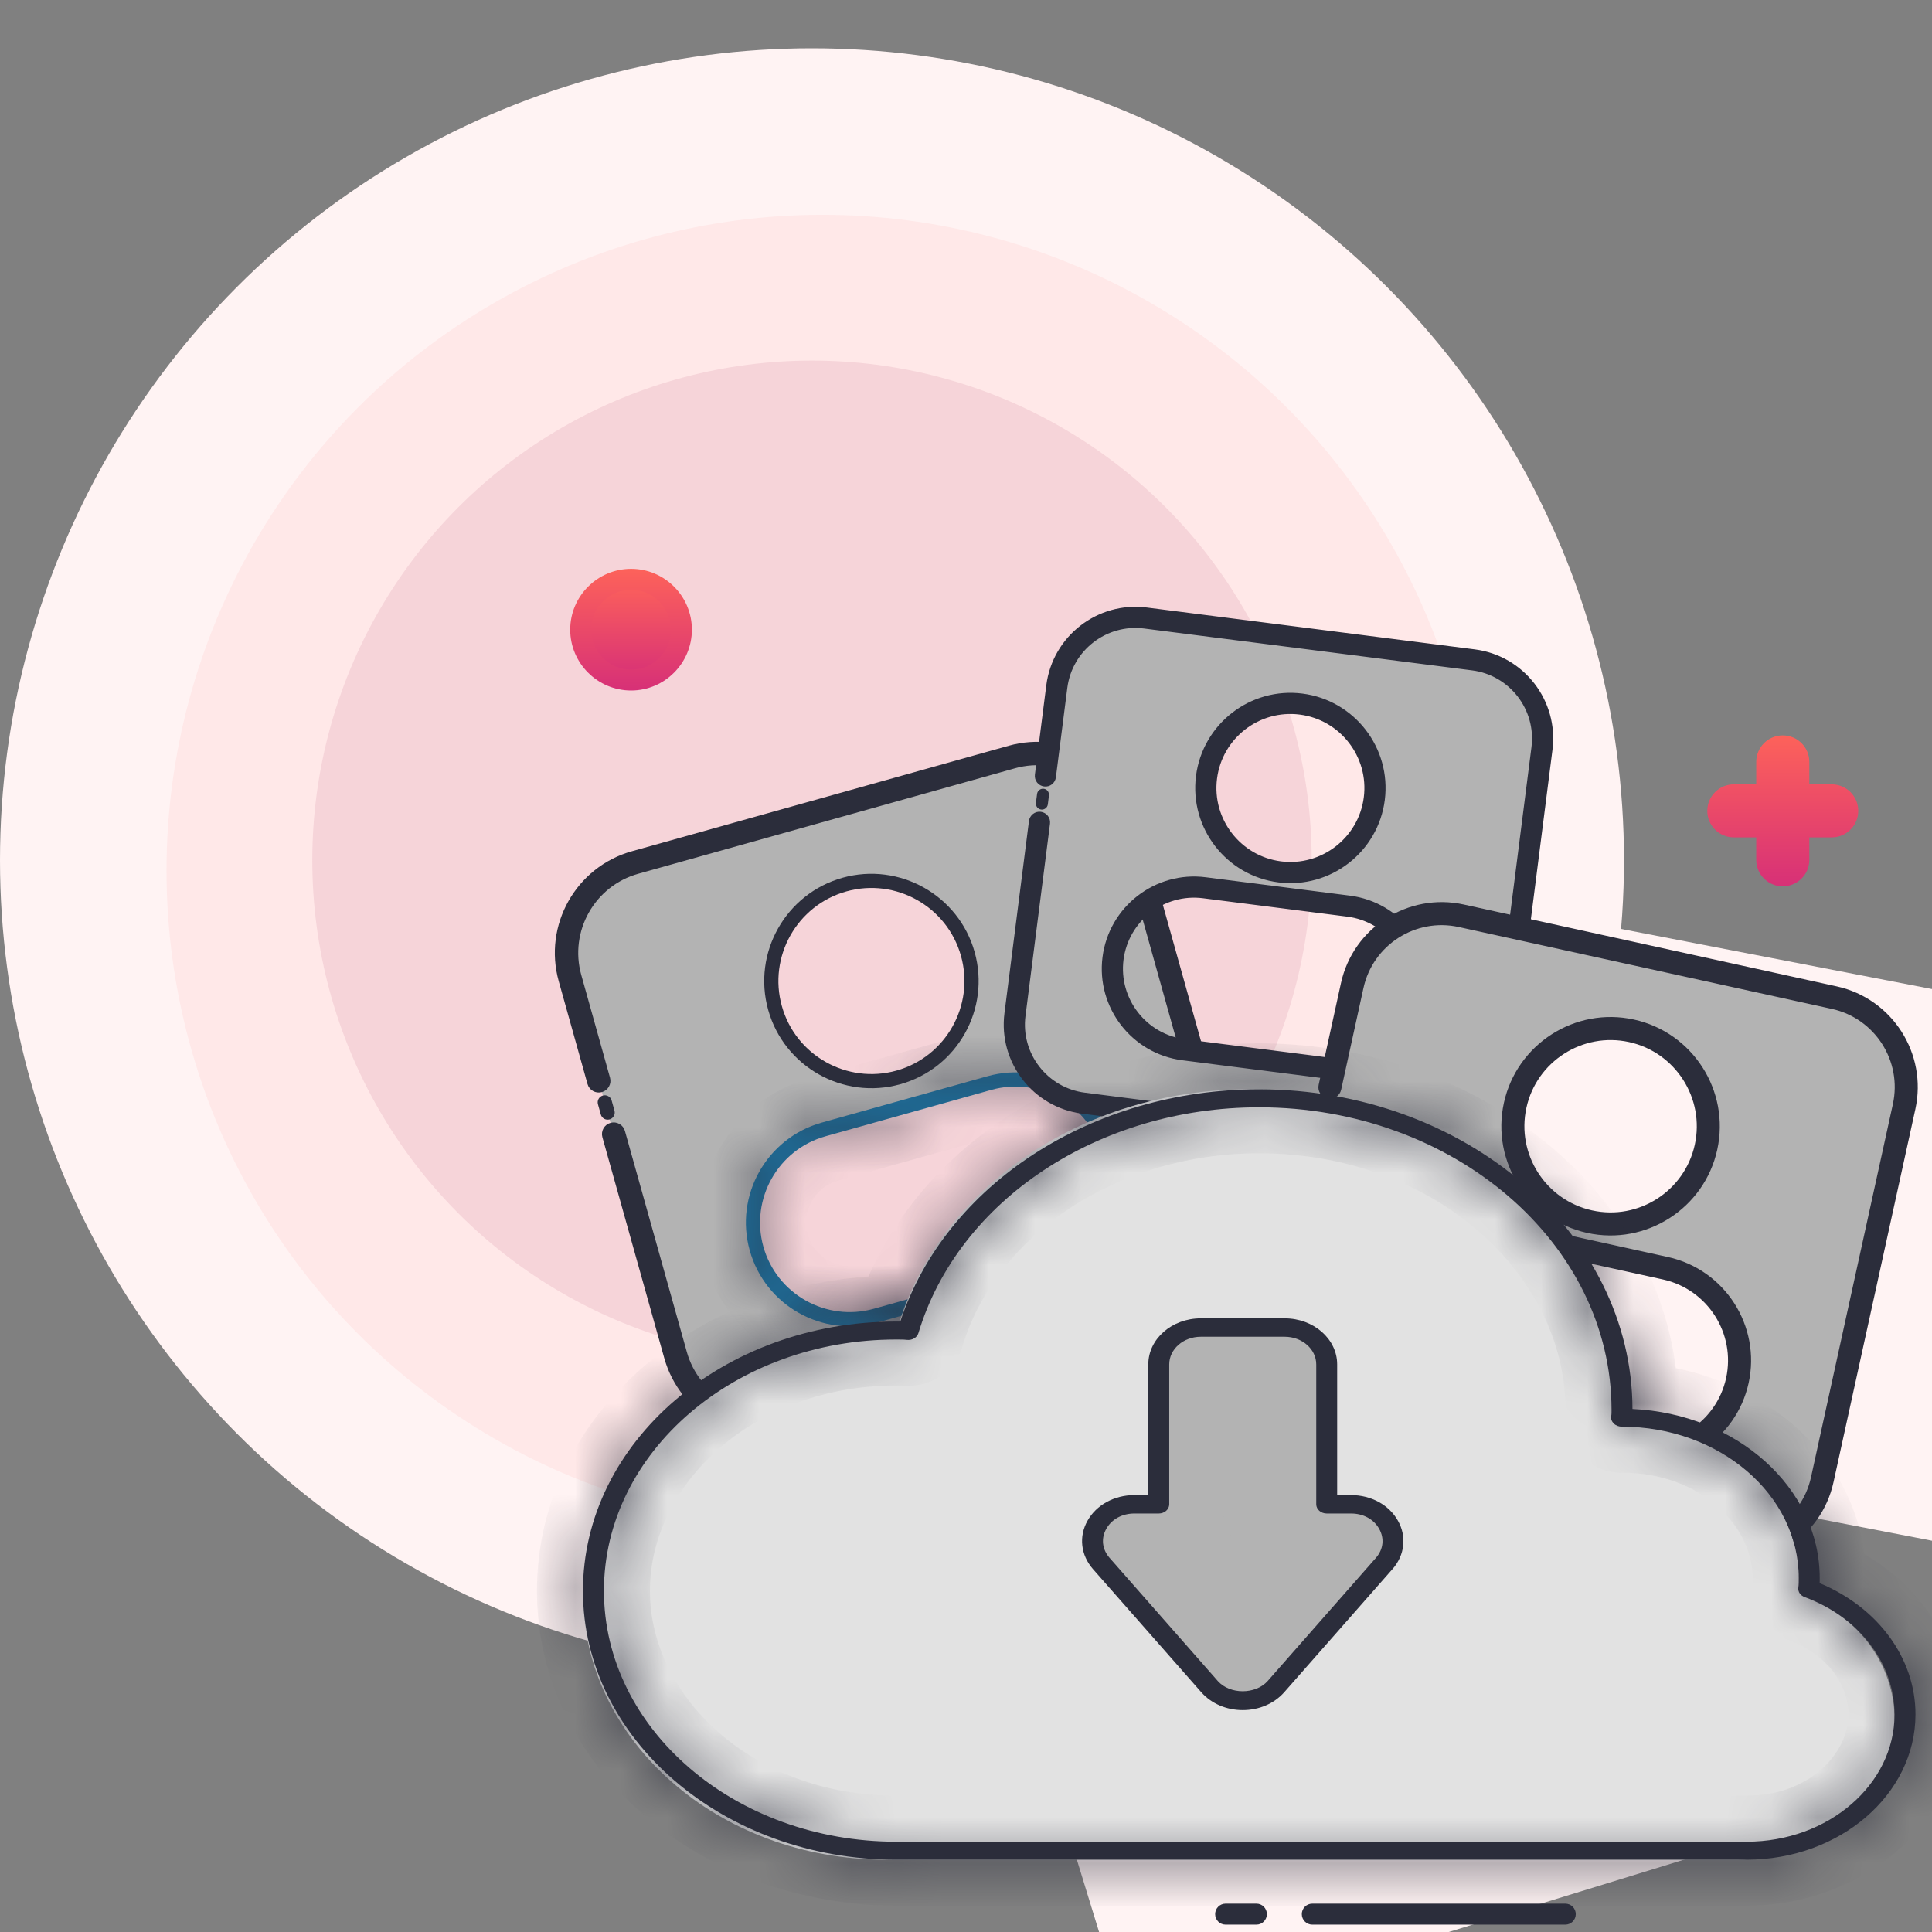
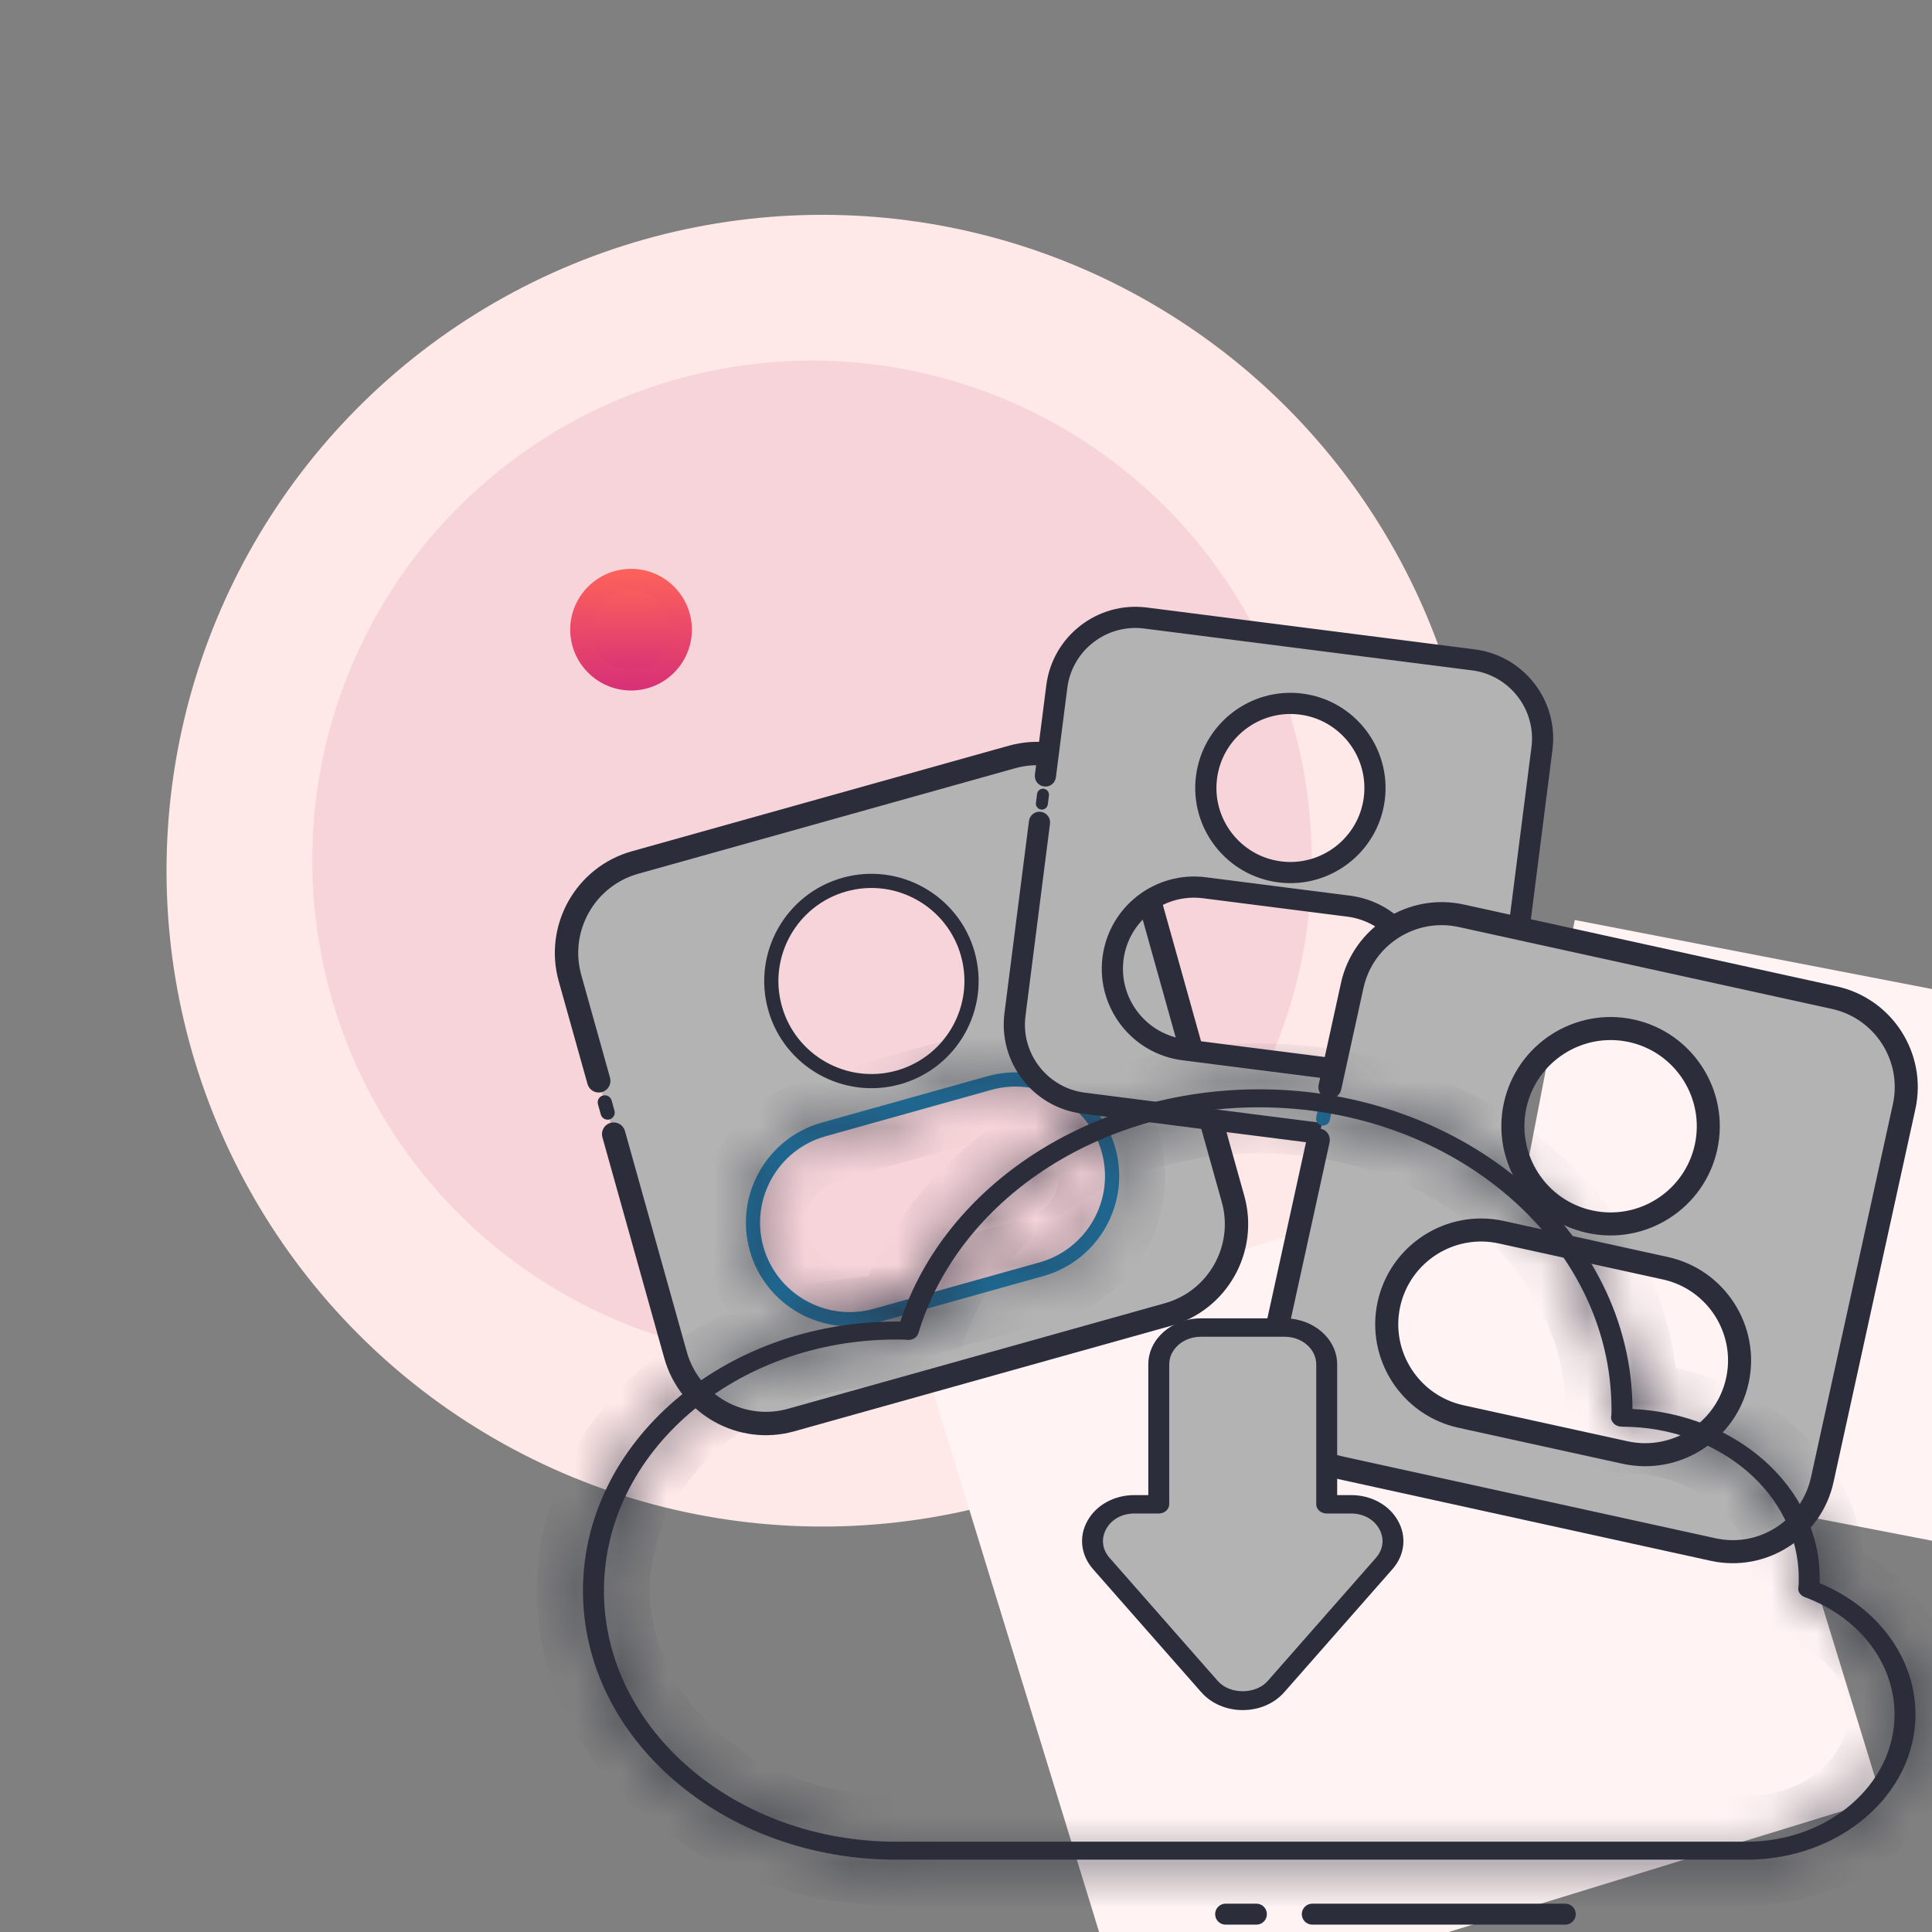
<svg xmlns="http://www.w3.org/2000/svg" width="42" height="42" viewBox="0 0 42 42" fill="none">
  <rect x="0" y="0" width="42" height="42" fill="#808080" stroke="none" />
  <g clip-path="url(#clip0_358_2681)">
-     <circle cx="17.652" cy="18.702" r="17.652" fill="#FFF3F3" />
    <circle cx="17.878" cy="18.928" r="14.258" fill="#FFE8E8" />
    <circle cx="17.652" cy="18.702" r="10.863" fill="#F6D4D9" />
    <rect x="20" y="29.331" width="17.112" height="15.486" transform="rotate(-17.081 20 29.331)" fill="#FFF3F3" />
    <path d="M21.998 16.456L13.805 18.75C12.721 19.054 12.088 20.179 12.392 21.263L14.685 29.456C14.989 30.541 16.114 31.174 17.198 30.87L25.391 28.576C26.476 28.273 27.109 27.148 26.805 26.063L24.511 17.87C24.208 16.786 23.083 16.153 21.998 16.456ZM18.357 19.231C19.515 18.907 20.716 19.582 21.04 20.74C21.364 21.897 20.688 23.098 19.531 23.422C18.373 23.746 17.172 23.071 16.848 21.913C16.524 20.756 17.2 19.555 18.357 19.231ZM24.098 25.001C24.411 26.119 23.759 27.278 22.642 27.591L19.037 28.6C17.919 28.913 16.76 28.261 16.447 27.143C16.134 26.026 16.786 24.866 17.904 24.554L21.508 23.544C22.626 23.232 23.785 23.884 24.098 25.001L24.098 25.001Z" fill="#B3B3B3" />
    <path d="M25.433 28.725L17.24 31.019C16.075 31.345 14.863 30.662 14.537 29.498L13.192 24.696C13.169 24.614 13.217 24.529 13.299 24.506C13.381 24.483 13.466 24.531 13.489 24.613L14.834 29.415C15.114 30.416 16.156 31.002 17.157 30.722L25.349 28.428C26.351 28.148 26.937 27.106 26.657 26.105L24.363 17.912C24.083 16.911 23.041 16.325 22.04 16.605L13.847 18.899C12.846 19.179 12.26 20.221 12.54 21.222L13.165 23.455C13.188 23.537 13.14 23.622 13.058 23.645C12.976 23.668 12.891 23.62 12.868 23.538L12.243 21.305C11.917 20.141 12.599 18.928 13.764 18.602L21.956 16.308C23.121 15.982 24.334 16.664 24.66 17.829L26.953 26.021C27.279 27.186 26.597 28.399 25.433 28.725Z" fill="#2B2D3B" stroke="#2B2D3B" stroke-width="0.2" />
    <path d="M13.251 24.335C13.169 24.358 13.084 24.31 13.061 24.228L12.999 24.006C12.976 23.924 13.024 23.839 13.106 23.816C13.188 23.793 13.273 23.841 13.296 23.922L13.358 24.145C13.381 24.227 13.333 24.312 13.251 24.335Z" fill="#2B2D3B" />
    <mask id="path-8-inside-1_358_2681" fill="white">
      <path d="M22.683 27.74L19.078 28.749C17.881 29.084 16.634 28.383 16.299 27.185C15.963 25.988 16.665 24.741 17.862 24.405L21.467 23.396C22.665 23.061 23.911 23.763 24.247 24.96C24.582 26.157 23.88 27.404 22.683 27.74ZM17.945 24.702C16.912 24.991 16.306 26.068 16.595 27.102C16.885 28.135 17.962 28.741 18.995 28.452L22.6 27.443C23.634 27.153 24.239 26.076 23.95 25.043C23.66 24.009 22.584 23.404 21.55 23.693L17.945 24.702Z" />
    </mask>
    <path d="M22.683 27.74L19.078 28.749C17.881 29.084 16.634 28.383 16.299 27.185C15.963 25.988 16.665 24.741 17.862 24.405L21.467 23.396C22.665 23.061 23.911 23.763 24.247 24.96C24.582 26.157 23.88 27.404 22.683 27.74ZM17.945 24.702C16.912 24.991 16.306 26.068 16.595 27.102C16.885 28.135 17.962 28.741 18.995 28.452L22.6 27.443C23.634 27.153 24.239 26.076 23.95 25.043C23.66 24.009 22.584 23.404 21.55 23.693L17.945 24.702Z" fill="#1D719F" />
    <path d="M22.413 26.777L18.809 27.786L19.348 29.712L22.953 28.703L22.413 26.777ZM18.809 27.786C18.143 27.972 17.448 27.581 17.262 26.916L15.336 27.455C15.82 29.184 17.618 30.196 19.348 29.712L18.809 27.786ZM17.262 26.916C17.075 26.25 17.466 25.555 18.132 25.368L17.593 23.442C15.864 23.927 14.852 25.726 15.336 27.455L17.262 26.916ZM18.132 25.368L21.736 24.359L21.197 22.433L17.593 23.442L18.132 25.368ZM21.736 24.359C22.402 24.173 23.097 24.564 23.284 25.23L25.209 24.69C24.725 22.961 22.927 21.949 21.197 22.433L21.736 24.359ZM23.284 25.23C23.47 25.895 23.079 26.59 22.413 26.777L22.953 28.703C24.682 28.218 25.694 26.42 25.209 24.69L23.284 25.23ZM17.676 23.739C16.11 24.177 15.194 25.806 15.632 27.371L17.558 26.832C17.418 26.33 17.713 25.805 18.215 25.665L17.676 23.739ZM15.632 27.371C16.071 28.937 17.699 29.853 19.265 29.415L18.726 27.489C18.224 27.629 17.699 27.334 17.558 26.832L15.632 27.371ZM19.265 29.415L22.869 28.406L22.33 26.48L18.726 27.489L19.265 29.415ZM22.869 28.406C24.435 27.967 25.351 26.339 24.913 24.773L22.987 25.312C23.127 25.814 22.832 26.339 22.33 26.48L22.869 28.406ZM24.913 24.773C24.474 23.208 22.846 22.292 21.28 22.73L21.82 24.656C22.321 24.515 22.846 24.811 22.987 25.312L24.913 24.773ZM21.28 22.73L17.676 23.739L18.215 25.665L21.82 24.656L21.28 22.73Z" fill="#2B2D3B" mask="url(#path-8-inside-1_358_2681)" />
    <path d="M19.572 23.57C18.335 23.917 17.046 23.192 16.7 21.955C16.353 20.717 17.078 19.429 18.316 19.082C19.553 18.736 20.842 19.461 21.188 20.698C21.535 21.936 20.81 23.224 19.572 23.57ZM18.399 19.379C17.325 19.68 16.696 20.798 16.997 21.872C17.297 22.945 18.415 23.574 19.489 23.274C20.563 22.973 21.192 21.855 20.891 20.781C20.591 19.707 19.473 19.078 18.399 19.379Z" fill="#2B2D3B" />
    <rect x="34.234" y="20" width="13.011" height="11.775" transform="rotate(10.938 34.234 20)" fill="#FFF3F3" />
    <path d="M32.031 14.345L24.901 13.435C23.957 13.315 23.095 13.982 22.974 14.926L22.064 22.056C21.944 23 22.611 23.862 23.555 23.983L30.685 24.892C31.629 25.012 32.491 24.345 32.612 23.401L33.521 16.271C33.642 15.328 32.974 14.465 32.031 14.345ZM28.285 15.306C29.292 15.435 30.005 16.355 29.876 17.363C29.748 18.37 28.827 19.082 27.82 18.954C26.812 18.826 26.1 17.905 26.229 16.898C26.357 15.89 27.278 15.178 28.285 15.306ZM30.855 21.685C30.731 22.657 29.842 23.345 28.869 23.221L25.732 22.821C24.76 22.697 24.072 21.808 24.196 20.835C24.32 19.863 25.209 19.175 26.182 19.299L29.318 19.7C30.291 19.824 30.979 20.712 30.855 21.685L30.855 21.685Z" fill="#B3B3B3" />
    <path d="M30.668 25.021L23.539 24.111C22.525 23.982 21.806 23.052 21.935 22.039L22.468 17.86C22.477 17.789 22.543 17.738 22.614 17.747C22.685 17.757 22.736 17.822 22.727 17.893L22.194 22.072C22.082 22.943 22.701 23.742 23.572 23.853L30.701 24.763C31.572 24.874 32.371 24.256 32.483 23.385L33.392 16.255C33.503 15.384 32.885 14.585 32.014 14.474L24.884 13.564C24.013 13.453 23.214 14.071 23.103 14.942L22.855 16.886C22.846 16.957 22.781 17.008 22.71 16.998C22.638 16.989 22.588 16.924 22.597 16.853L22.845 14.909C22.974 13.896 23.904 13.177 24.917 13.306L32.047 14.216C33.06 14.345 33.78 15.274 33.65 16.288L32.741 23.418C32.611 24.431 31.682 25.15 30.668 25.021Z" fill="#2B2D3B" stroke="#2B2D3B" stroke-width="0.2" />
    <path d="M22.633 17.599C22.562 17.59 22.511 17.524 22.52 17.453L22.545 17.259C22.554 17.188 22.619 17.138 22.691 17.147C22.762 17.156 22.812 17.221 22.803 17.293L22.779 17.486C22.77 17.557 22.704 17.608 22.633 17.599Z" fill="#2B2D3B" />
    <path d="M28.853 23.35L25.716 22.95C24.674 22.817 23.934 21.861 24.067 20.819C24.2 19.777 25.156 19.037 26.198 19.17L29.335 19.57C30.377 19.703 31.116 20.659 30.984 21.701C30.851 22.743 29.895 23.483 28.853 23.35ZM26.165 19.428C25.265 19.313 24.44 19.952 24.325 20.852C24.211 21.751 24.849 22.577 25.749 22.691L28.886 23.091C29.785 23.206 30.611 22.568 30.725 21.668C30.84 20.768 30.201 19.943 29.302 19.828L26.165 19.428Z" fill="#2B2D3B" stroke="#2B2D3B" stroke-width="0.2" />
    <path d="M27.803 19.083C26.726 18.945 25.962 17.958 26.099 16.881C26.237 15.804 27.224 15.04 28.301 15.177C29.378 15.314 30.142 16.302 30.005 17.379C29.868 18.456 28.88 19.22 27.803 19.083ZM28.268 15.435C27.334 15.316 26.477 15.979 26.358 16.914C26.238 17.848 26.902 18.705 27.836 18.825C28.77 18.944 29.628 18.28 29.747 17.346C29.866 16.412 29.203 15.554 28.268 15.435Z" fill="#2B2D3B" stroke="#2B2D3B" stroke-width="0.2" />
    <path d="M39.877 21.688L31.767 19.908C30.693 19.672 29.632 20.351 29.396 21.425L27.616 29.536C27.38 30.609 28.06 31.67 29.133 31.906L37.244 33.686C38.317 33.922 39.379 33.243 39.614 32.169L41.394 24.058C41.63 22.985 40.951 21.924 39.877 21.688ZM35.468 22.409C36.614 22.66 37.339 23.793 37.088 24.939C36.836 26.085 35.703 26.81 34.557 26.558C33.412 26.307 32.687 25.174 32.938 24.028C33.19 22.883 34.322 22.158 35.468 22.409ZM37.769 30.013C37.526 31.119 36.433 31.819 35.326 31.576L31.758 30.793C30.651 30.55 29.952 29.457 30.194 28.351C30.437 27.244 31.531 26.544 32.637 26.787L36.205 27.57C37.312 27.813 38.011 28.907 37.769 30.013L37.769 30.013Z" fill="#B3B3B3" />
    <path d="M37.211 33.833L29.101 32.053C27.948 31.8 27.216 30.656 27.469 29.503L28.512 24.749C28.53 24.668 28.61 24.617 28.692 24.635C28.773 24.652 28.824 24.733 28.806 24.814L27.763 29.568C27.545 30.559 28.174 31.542 29.165 31.759L37.276 33.539C38.267 33.757 39.25 33.127 39.467 32.137L41.247 24.026C41.465 23.035 40.836 22.052 39.845 21.835L31.734 20.055C30.743 19.837 29.76 20.466 29.543 21.457L29.058 23.668C29.04 23.749 28.96 23.8 28.879 23.783C28.797 23.765 28.746 23.684 28.764 23.604L29.249 21.393C29.502 20.24 30.646 19.508 31.799 19.761L39.909 21.541C41.062 21.794 41.794 22.938 41.541 24.09L39.761 32.201C39.508 33.354 38.364 34.086 37.211 33.833Z" fill="#2B2D3B" stroke="#2B2D3B" stroke-width="0.2" />
    <path d="M28.729 24.466C28.648 24.448 28.596 24.368 28.614 24.287L28.662 24.066C28.68 23.985 28.76 23.934 28.841 23.952C28.922 23.97 28.974 24.05 28.956 24.131L28.908 24.351C28.89 24.432 28.81 24.484 28.729 24.466Z" fill="#1D719F" />
    <path d="M35.294 31.723L31.725 30.94C30.54 30.68 29.787 29.504 30.047 28.318C30.308 27.133 31.484 26.38 32.669 26.64L36.237 27.424C37.423 27.684 38.176 28.86 37.916 30.045C37.655 31.231 36.479 31.983 35.294 31.723ZM32.605 26.934C31.581 26.709 30.566 27.359 30.341 28.383C30.117 29.406 30.767 30.421 31.79 30.646L35.358 31.429C36.382 31.654 37.397 31.004 37.622 29.98C37.846 28.957 37.196 27.942 36.173 27.717L32.605 26.934Z" fill="#2B2D3B" stroke="#2B2D3B" stroke-width="0.2" />
    <path d="M34.525 26.705C33.3 26.436 32.522 25.221 32.791 23.996C33.06 22.771 34.275 21.993 35.5 22.262C36.725 22.531 37.503 23.746 37.234 24.971C36.966 26.196 35.75 26.974 34.525 26.705ZM35.436 22.556C34.373 22.323 33.318 22.998 33.085 24.061C32.852 25.123 33.527 26.178 34.59 26.411C35.653 26.645 36.707 25.97 36.941 24.907C37.174 23.844 36.499 22.789 35.436 22.556Z" fill="#2B2D3B" stroke="#2B2D3B" stroke-width="0.2" />
-     <path d="M41.188 37.393C41.188 39.067 39.65 40.428 37.746 40.428C36.03 40.428 21.798 40.428 19.255 40.428C15.614 40.428 12.673 37.835 12.673 34.644C12.673 31.443 15.614 28.85 19.255 28.85C19.339 28.85 19.433 28.85 19.517 28.859C20.396 25.87 23.483 23.681 27.145 23.681C31.509 23.681 35.035 26.78 35.035 30.615C35.035 30.671 35.035 30.735 35.025 30.79H35.035C37.285 30.79 39.106 32.39 39.106 34.358C39.106 34.441 39.106 34.515 39.096 34.597C40.331 35.066 41.188 36.143 41.188 37.393Z" fill="#E2E2E2" />
    <mask id="path-23-inside-2_358_2681" fill="white">
      <path d="M37.971 40.428H19.482C15.728 40.428 12.673 37.806 12.673 34.583C12.673 31.355 15.728 28.729 19.482 28.729C19.511 28.729 19.542 28.729 19.572 28.729C20.556 25.749 23.736 23.681 27.372 23.681C31.84 23.681 35.476 26.797 35.489 30.63C37.758 30.735 39.559 32.343 39.559 34.305C39.559 34.343 39.559 34.38 39.558 34.416C40.829 34.945 41.641 36.05 41.641 37.269C41.641 39.011 39.995 40.428 37.971 40.428ZM19.509 29.12C19.5 29.12 19.491 29.12 19.482 29.12C15.979 29.12 13.129 31.571 13.129 34.583C13.129 37.59 15.979 40.037 19.482 40.037H37.971C39.744 40.037 41.186 38.795 41.186 37.269C41.186 36.16 40.418 35.158 39.23 34.718C39.139 34.684 39.083 34.602 39.094 34.517C39.104 34.443 39.103 34.378 39.103 34.305C39.103 32.491 37.38 31.015 35.261 31.015C35.194 31.015 35.125 30.99 35.082 30.946C35.038 30.902 35.015 30.844 35.026 30.787C35.034 30.744 35.033 30.693 35.033 30.649C35.033 27.023 31.596 24.072 27.372 24.072C23.881 24.072 20.835 26.091 19.965 28.982C19.936 29.077 19.831 29.14 19.716 29.128C19.65 29.12 19.577 29.12 19.509 29.12Z" />
    </mask>
    <path d="M37.971 40.428H19.482C15.728 40.428 12.673 37.806 12.673 34.583C12.673 31.355 15.728 28.729 19.482 28.729C19.511 28.729 19.542 28.729 19.572 28.729C20.556 25.749 23.736 23.681 27.372 23.681C31.84 23.681 35.476 26.797 35.489 30.63C37.758 30.735 39.559 32.343 39.559 34.305C39.559 34.343 39.559 34.38 39.558 34.416C40.829 34.945 41.641 36.05 41.641 37.269C41.641 39.011 39.995 40.428 37.971 40.428ZM19.509 29.12C19.5 29.12 19.491 29.12 19.482 29.12C15.979 29.12 13.129 31.571 13.129 34.583C13.129 37.59 15.979 40.037 19.482 40.037H37.971C39.744 40.037 41.186 38.795 41.186 37.269C41.186 36.16 40.418 35.158 39.23 34.718C39.139 34.684 39.083 34.602 39.094 34.517C39.104 34.443 39.103 34.378 39.103 34.305C39.103 32.491 37.38 31.015 35.261 31.015C35.194 31.015 35.125 30.99 35.082 30.946C35.038 30.902 35.015 30.844 35.026 30.787C35.034 30.744 35.033 30.693 35.033 30.649C35.033 27.023 31.596 24.072 27.372 24.072C23.881 24.072 20.835 26.091 19.965 28.982C19.936 29.077 19.831 29.14 19.716 29.128C19.65 29.12 19.577 29.12 19.509 29.12Z" fill="#2B2D3B" />
    <path d="M19.572 28.729L19.56 29.729L20.293 29.738L20.522 29.043L19.572 28.729ZM35.489 30.63L34.489 30.633L34.492 31.584L35.442 31.629L35.489 30.63ZM39.558 34.416L38.558 34.388L38.538 35.075L39.174 35.34L39.558 34.416ZM39.23 34.718L39.578 33.78L39.578 33.78L39.23 34.718ZM39.094 34.517L38.103 34.388L38.102 34.389L39.094 34.517ZM35.026 30.787L34.045 30.594L34.044 30.595L35.026 30.787ZM19.965 28.982L20.922 29.271L20.922 29.271L19.965 28.982ZM19.716 29.128L19.609 30.122L19.611 30.122L19.716 29.128ZM37.971 39.428H19.482V41.428H37.971V39.428ZM19.482 39.428C16.131 39.428 13.673 37.116 13.673 34.583H11.673C11.673 38.496 15.324 41.428 19.482 41.428V39.428ZM13.673 34.583C13.673 32.044 16.133 29.729 19.482 29.729V27.729C15.323 27.729 11.673 30.666 11.673 34.583H13.673ZM19.482 29.729C19.51 29.729 19.536 29.729 19.56 29.729L19.585 27.73C19.548 27.729 19.512 27.729 19.482 27.729V29.729ZM20.522 29.043C21.345 26.549 24.081 24.681 27.372 24.681V22.681C23.391 22.681 19.767 24.949 18.623 28.416L20.522 29.043ZM27.372 24.681C31.436 24.681 34.479 27.488 34.489 30.633L36.489 30.626C36.474 26.105 32.243 22.681 27.372 22.681V24.681ZM35.442 31.629C37.323 31.716 38.559 33.012 38.559 34.305H40.559C40.559 31.675 38.193 29.755 35.535 29.631L35.442 31.629ZM38.559 34.305C38.559 34.342 38.559 34.367 38.558 34.388L40.557 34.445C40.559 34.393 40.559 34.344 40.559 34.305H38.559ZM39.174 35.34C40.138 35.741 40.641 36.521 40.641 37.269H42.641C42.641 35.578 41.519 34.149 39.942 33.493L39.174 35.34ZM40.641 37.269C40.641 38.323 39.588 39.428 37.971 39.428V41.428C40.401 41.428 42.641 39.698 42.641 37.269H40.641ZM19.509 28.12C19.509 28.12 19.509 28.12 19.509 28.12C19.509 28.12 19.509 28.12 19.509 28.12C19.509 28.12 19.509 28.12 19.509 28.12C19.509 28.12 19.509 28.12 19.509 28.12C19.509 28.12 19.509 28.12 19.509 28.12C19.509 28.12 19.509 28.12 19.509 28.12C19.509 28.12 19.509 28.12 19.509 28.12C19.509 28.12 19.509 28.12 19.509 28.12C19.509 28.12 19.509 28.12 19.509 28.12C19.509 28.12 19.509 28.12 19.509 28.12C19.509 28.12 19.509 28.12 19.509 28.12C19.509 28.12 19.509 28.12 19.509 28.12C19.509 28.12 19.509 28.12 19.509 28.12C19.509 28.12 19.509 28.12 19.509 28.12C19.509 28.12 19.509 28.12 19.509 28.12C19.509 28.12 19.509 28.12 19.509 28.12C19.509 28.12 19.509 28.12 19.509 28.12C19.508 28.12 19.508 28.12 19.508 28.12C19.508 28.12 19.508 28.12 19.508 28.12C19.508 28.12 19.508 28.12 19.508 28.12C19.508 28.12 19.508 28.12 19.508 28.12C19.508 28.12 19.508 28.12 19.508 28.12C19.508 28.12 19.508 28.12 19.508 28.12C19.508 28.12 19.508 28.12 19.508 28.12C19.508 28.12 19.508 28.12 19.508 28.12C19.508 28.12 19.508 28.12 19.508 28.12C19.508 28.12 19.508 28.12 19.508 28.12C19.508 28.12 19.508 28.12 19.508 28.12C19.508 28.12 19.508 28.12 19.508 28.12C19.508 28.12 19.508 28.12 19.508 28.12C19.508 28.12 19.508 28.12 19.508 28.12C19.508 28.12 19.508 28.12 19.508 28.12C19.508 28.12 19.508 28.12 19.508 28.12C19.508 28.12 19.508 28.12 19.508 28.12C19.508 28.12 19.508 28.12 19.508 28.12C19.508 28.12 19.508 28.12 19.507 28.12C19.507 28.12 19.507 28.12 19.507 28.12C19.507 28.12 19.507 28.12 19.507 28.12C19.507 28.12 19.507 28.12 19.507 28.12C19.507 28.12 19.507 28.12 19.507 28.12C19.507 28.12 19.507 28.12 19.507 28.12C19.507 28.12 19.507 28.12 19.507 28.12C19.507 28.12 19.507 28.12 19.507 28.12C19.507 28.12 19.507 28.12 19.507 28.12C19.507 28.12 19.507 28.12 19.507 28.12C19.507 28.12 19.507 28.12 19.507 28.12C19.507 28.12 19.507 28.12 19.507 28.12C19.507 28.12 19.507 28.12 19.507 28.12C19.507 28.12 19.507 28.12 19.507 28.12C19.507 28.12 19.507 28.12 19.507 28.12C19.507 28.12 19.507 28.12 19.507 28.12C19.507 28.12 19.507 28.12 19.507 28.12C19.507 28.12 19.506 28.12 19.506 28.12C19.506 28.12 19.506 28.12 19.506 28.12C19.506 28.12 19.506 28.12 19.506 28.12C19.506 28.12 19.506 28.12 19.506 28.12C19.506 28.12 19.506 28.12 19.506 28.12C19.506 28.12 19.506 28.12 19.506 28.12C19.506 28.12 19.506 28.12 19.506 28.12C19.506 28.12 19.506 28.12 19.506 28.12C19.506 28.12 19.506 28.12 19.506 28.12C19.506 28.12 19.506 28.12 19.506 28.12C19.506 28.12 19.506 28.12 19.506 28.12C19.506 28.12 19.506 28.12 19.506 28.12C19.506 28.12 19.506 28.12 19.506 28.12C19.506 28.12 19.506 28.12 19.506 28.12C19.506 28.12 19.506 28.12 19.506 28.12C19.506 28.12 19.506 28.12 19.506 28.12C19.506 28.12 19.506 28.12 19.506 28.12C19.506 28.12 19.506 28.12 19.506 28.12C19.506 28.12 19.506 28.12 19.506 28.12C19.506 28.12 19.506 28.12 19.506 28.12C19.506 28.12 19.506 28.12 19.506 28.12C19.505 28.12 19.505 28.12 19.505 28.12C19.505 28.12 19.505 28.12 19.505 28.12C19.505 28.12 19.505 28.12 19.505 28.12C19.505 28.12 19.505 28.12 19.505 28.12C19.505 28.12 19.505 28.12 19.505 28.12C19.505 28.12 19.505 28.12 19.505 28.12C19.505 28.12 19.505 28.12 19.505 28.12C19.505 28.12 19.505 28.12 19.505 28.12C19.505 28.12 19.505 28.12 19.505 28.12C19.505 28.12 19.505 28.12 19.505 28.12C19.505 28.12 19.505 28.12 19.505 28.12C19.505 28.12 19.505 28.12 19.505 28.12C19.505 28.12 19.505 28.12 19.505 28.12C19.505 28.12 19.505 28.12 19.505 28.12C19.505 28.12 19.505 28.12 19.505 28.12C19.505 28.12 19.505 28.12 19.505 28.12C19.505 28.12 19.505 28.12 19.505 28.12C19.505 28.12 19.505 28.12 19.505 28.12C19.505 28.12 19.505 28.12 19.504 28.12C19.504 28.12 19.504 28.12 19.504 28.12C19.504 28.12 19.504 28.12 19.504 28.12C19.504 28.12 19.504 28.12 19.504 28.12C19.504 28.12 19.504 28.12 19.504 28.12C19.504 28.12 19.504 28.12 19.504 28.12C19.504 28.12 19.504 28.12 19.504 28.12C19.504 28.12 19.504 28.12 19.504 28.12C19.504 28.12 19.504 28.12 19.504 28.12C19.504 28.12 19.504 28.12 19.504 28.12C19.504 28.12 19.504 28.12 19.504 28.12C19.504 28.12 19.504 28.12 19.504 28.12C19.504 28.12 19.504 28.12 19.504 28.12C19.504 28.12 19.504 28.12 19.504 28.12C19.504 28.12 19.504 28.12 19.504 28.12C19.504 28.12 19.504 28.12 19.504 28.12C19.504 28.12 19.504 28.12 19.504 28.12C19.504 28.12 19.504 28.12 19.503 28.12C19.503 28.12 19.503 28.12 19.503 28.12C19.503 28.12 19.503 28.12 19.503 28.12C19.503 28.12 19.503 28.12 19.503 28.12C19.503 28.12 19.503 28.12 19.503 28.12C19.503 28.12 19.503 28.12 19.503 28.12C19.503 28.12 19.503 28.12 19.503 28.12C19.503 28.12 19.503 28.12 19.503 28.12C19.503 28.12 19.503 28.12 19.503 28.12C19.503 28.12 19.503 28.12 19.503 28.12C19.503 28.12 19.503 28.12 19.503 28.12C19.503 28.12 19.503 28.12 19.503 28.12C19.503 28.12 19.503 28.12 19.503 28.12C19.503 28.12 19.503 28.12 19.503 28.12C19.503 28.12 19.503 28.12 19.503 28.12C19.503 28.12 19.503 28.12 19.503 28.12C19.503 28.12 19.503 28.12 19.503 28.12C19.503 28.12 19.503 28.12 19.503 28.12C19.503 28.12 19.503 28.12 19.503 28.12C19.503 28.12 19.503 28.12 19.503 28.12C19.503 28.12 19.503 28.12 19.503 28.12C19.503 28.12 19.502 28.12 19.502 28.12C19.502 28.12 19.502 28.12 19.502 28.12C19.502 28.12 19.502 28.12 19.502 28.12C19.502 28.12 19.502 28.12 19.502 28.12C19.502 28.12 19.502 28.12 19.502 28.12C19.502 28.12 19.502 28.12 19.502 28.12C19.502 28.12 19.502 28.12 19.502 28.12C19.502 28.12 19.502 28.12 19.502 28.12C19.502 28.12 19.502 28.12 19.502 28.12C19.502 28.12 19.502 28.12 19.502 28.12C19.502 28.12 19.502 28.12 19.502 28.12C19.502 28.12 19.502 28.12 19.502 28.12C19.502 28.12 19.502 28.12 19.502 28.12C19.502 28.12 19.502 28.12 19.502 28.12C19.502 28.12 19.502 28.12 19.502 28.12C19.502 28.12 19.502 28.12 19.502 28.12C19.502 28.12 19.502 28.12 19.502 28.12C19.502 28.12 19.502 28.12 19.502 28.12C19.502 28.12 19.502 28.12 19.502 28.12C19.501 28.12 19.501 28.12 19.501 28.12C19.501 28.12 19.501 28.12 19.501 28.12C19.501 28.12 19.501 28.12 19.501 28.12C19.501 28.12 19.501 28.12 19.501 28.12C19.501 28.12 19.501 28.12 19.501 28.12C19.501 28.12 19.501 28.12 19.501 28.12C19.501 28.12 19.501 28.12 19.501 28.12C19.501 28.12 19.501 28.12 19.501 28.12C19.501 28.12 19.501 28.12 19.501 28.12C19.501 28.12 19.501 28.12 19.501 28.12C19.501 28.12 19.501 28.12 19.501 28.12C19.501 28.12 19.501 28.12 19.501 28.12C19.501 28.12 19.501 28.12 19.501 28.12C19.501 28.12 19.501 28.12 19.501 28.12C19.501 28.12 19.501 28.12 19.501 28.12C19.501 28.12 19.501 28.12 19.501 28.12C19.501 28.12 19.501 28.12 19.501 28.12C19.5 28.12 19.5 28.12 19.5 28.12C19.5 28.12 19.5 28.12 19.5 28.12C19.5 28.12 19.5 28.12 19.5 28.12C19.5 28.12 19.5 28.12 19.5 28.12C19.5 28.12 19.5 28.12 19.5 28.12C19.5 28.12 19.5 28.12 19.5 28.12C19.5 28.12 19.5 28.12 19.5 28.12C19.5 28.12 19.5 28.12 19.5 28.12C19.5 28.12 19.5 28.12 19.5 28.12C19.5 28.12 19.5 28.12 19.5 28.12C19.5 28.12 19.5 28.12 19.5 28.12C19.5 28.12 19.5 28.12 19.5 28.12C19.5 28.12 19.5 28.12 19.5 28.12C19.5 28.12 19.5 28.12 19.5 28.12C19.5 28.12 19.5 28.12 19.5 28.12C19.5 28.12 19.5 28.12 19.5 28.12C19.5 28.12 19.5 28.12 19.5 28.12C19.5 28.12 19.5 28.12 19.5 28.12C19.5 28.12 19.5 28.12 19.5 28.12C19.5 28.12 19.5 28.12 19.5 28.12C19.5 28.12 19.5 28.12 19.5 28.12C19.499 28.12 19.499 28.12 19.499 28.12C19.499 28.12 19.499 28.12 19.499 28.12C19.499 28.12 19.499 28.12 19.499 28.12C19.499 28.12 19.499 28.12 19.499 28.12C19.499 28.12 19.499 28.12 19.499 28.12C19.499 28.12 19.499 28.12 19.499 28.12C19.499 28.12 19.499 28.12 19.499 28.12C19.499 28.12 19.499 28.12 19.499 28.12C19.499 28.12 19.499 28.12 19.499 28.12C19.499 28.12 19.499 28.12 19.499 28.12C19.499 28.12 19.499 28.12 19.499 28.12C19.499 28.12 19.499 28.12 19.499 28.12C19.499 28.12 19.499 28.12 19.499 28.12C19.499 28.12 19.499 28.12 19.499 28.12C19.499 28.12 19.499 28.12 19.499 28.12C19.499 28.12 19.499 28.12 19.499 28.12C19.499 28.12 19.499 28.12 19.499 28.12C19.498 28.12 19.498 28.12 19.498 28.12C19.498 28.12 19.498 28.12 19.498 28.12C19.498 28.12 19.498 28.12 19.498 28.12C19.498 28.12 19.498 28.12 19.498 28.12C19.498 28.12 19.498 28.12 19.498 28.12C19.498 28.12 19.498 28.12 19.498 28.12C19.498 28.12 19.498 28.12 19.498 28.12C19.498 28.12 19.498 28.12 19.498 28.12C19.498 28.12 19.498 28.12 19.498 28.12C19.498 28.12 19.498 28.12 19.498 28.12C19.498 28.12 19.498 28.12 19.498 28.12C19.498 28.12 19.498 28.12 19.498 28.12C19.498 28.12 19.498 28.12 19.498 28.12C19.498 28.12 19.498 28.12 19.498 28.12C19.498 28.12 19.498 28.12 19.498 28.12C19.498 28.12 19.498 28.12 19.498 28.12C19.498 28.12 19.498 28.12 19.498 28.12C19.498 28.12 19.498 28.12 19.498 28.12C19.498 28.12 19.498 28.12 19.498 28.12C19.497 28.12 19.497 28.12 19.497 28.12C19.497 28.12 19.497 28.12 19.497 28.12C19.497 28.12 19.497 28.12 19.497 28.12C19.497 28.12 19.497 28.12 19.497 28.12C19.497 28.12 19.497 28.12 19.497 28.12C19.497 28.12 19.497 28.12 19.497 28.12C19.497 28.12 19.497 28.12 19.497 28.12C19.497 28.12 19.497 28.12 19.497 28.12C19.497 28.12 19.497 28.12 19.497 28.12C19.497 28.12 19.497 28.12 19.497 28.12C19.497 28.12 19.497 28.12 19.497 28.12C19.497 28.12 19.497 28.12 19.497 28.12C19.497 28.12 19.497 28.12 19.497 28.12C19.497 28.12 19.497 28.12 19.497 28.12C19.497 28.12 19.497 28.12 19.497 28.12C19.497 28.12 19.497 28.12 19.497 28.12C19.497 28.12 19.497 28.12 19.497 28.12C19.497 28.12 19.497 28.12 19.497 28.12C19.497 28.12 19.497 28.12 19.497 28.12C19.497 28.12 19.497 28.12 19.497 28.12C19.497 28.12 19.497 28.12 19.496 28.12C19.496 28.12 19.496 28.12 19.496 28.12C19.496 28.12 19.496 28.12 19.496 28.12C19.496 28.12 19.496 28.12 19.496 28.12C19.496 28.12 19.496 28.12 19.496 28.12C19.496 28.12 19.496 28.12 19.496 28.12C19.496 28.12 19.496 28.12 19.496 28.12C19.496 28.12 19.496 28.12 19.496 28.12C19.496 28.12 19.496 28.12 19.496 28.12C19.496 28.12 19.496 28.12 19.496 28.12C19.496 28.12 19.496 28.12 19.496 28.12C19.496 28.12 19.496 28.12 19.496 28.12C19.496 28.12 19.496 28.12 19.496 28.12C19.496 28.12 19.496 28.12 19.496 28.12C19.496 28.12 19.496 28.12 19.496 28.12C19.496 28.12 19.496 28.12 19.496 28.12C19.496 28.12 19.496 28.12 19.496 28.12C19.496 28.12 19.496 28.12 19.496 28.12C19.495 28.12 19.495 28.12 19.495 28.12C19.495 28.12 19.495 28.12 19.495 28.12C19.495 28.12 19.495 28.12 19.495 28.12C19.495 28.12 19.495 28.12 19.495 28.12C19.495 28.12 19.495 28.12 19.495 28.12C19.495 28.12 19.495 28.12 19.495 28.12C19.495 28.12 19.495 28.12 19.495 28.12C19.495 28.12 19.495 28.12 19.495 28.12C19.495 28.12 19.495 28.12 19.495 28.12C19.495 28.12 19.495 28.12 19.495 28.12C19.495 28.12 19.495 28.12 19.495 28.12C19.495 28.12 19.495 28.12 19.495 28.12C19.495 28.12 19.495 28.12 19.495 28.12C19.495 28.12 19.495 28.12 19.495 28.12C19.495 28.12 19.495 28.12 19.495 28.12C19.495 28.12 19.495 28.12 19.495 28.12C19.495 28.12 19.495 28.12 19.495 28.12C19.495 28.12 19.495 28.12 19.495 28.12C19.495 28.12 19.495 28.12 19.495 28.12C19.494 28.12 19.494 28.12 19.494 28.12C19.494 28.12 19.494 28.12 19.494 28.12C19.494 28.12 19.494 28.12 19.494 28.12C19.494 28.12 19.494 28.12 19.494 28.12C19.494 28.12 19.494 28.12 19.494 28.12C19.494 28.12 19.494 28.12 19.494 28.12C19.494 28.12 19.494 28.12 19.494 28.12C19.494 28.12 19.494 28.12 19.494 28.12C19.494 28.12 19.494 28.12 19.494 28.12C19.494 28.12 19.494 28.12 19.494 28.12C19.494 28.12 19.494 28.12 19.494 28.12C19.494 28.12 19.494 28.12 19.494 28.12C19.494 28.12 19.494 28.12 19.494 28.12C19.494 28.12 19.494 28.12 19.494 28.12C19.494 28.12 19.494 28.12 19.494 28.12C19.494 28.12 19.494 28.12 19.494 28.12C19.494 28.12 19.494 28.12 19.494 28.12C19.494 28.12 19.494 28.12 19.494 28.12C19.494 28.12 19.494 28.12 19.494 28.12C19.494 28.12 19.494 28.12 19.494 28.12C19.494 28.12 19.494 28.12 19.494 28.12C19.493 28.12 19.493 28.12 19.493 28.12C19.493 28.12 19.493 28.12 19.493 28.12C19.493 28.12 19.493 28.12 19.493 28.12C19.493 28.12 19.493 28.12 19.493 28.12C19.493 28.12 19.493 28.12 19.493 28.12C19.493 28.12 19.493 28.12 19.493 28.12C19.493 28.12 19.493 28.12 19.493 28.12C19.493 28.12 19.493 28.12 19.493 28.12C19.493 28.12 19.493 28.12 19.493 28.12C19.493 28.12 19.493 28.12 19.493 28.12C19.493 28.12 19.493 28.12 19.493 28.12C19.493 28.12 19.493 28.12 19.493 28.12C19.493 28.12 19.493 28.12 19.493 28.12C19.493 28.12 19.493 28.12 19.493 28.12C19.493 28.12 19.493 28.12 19.493 28.12C19.493 28.12 19.493 28.12 19.493 28.12C19.493 28.12 19.493 28.12 19.493 28.12C19.492 28.12 19.492 28.12 19.492 28.12C19.492 28.12 19.492 28.12 19.492 28.12C19.492 28.12 19.492 28.12 19.492 28.12C19.492 28.12 19.492 28.12 19.492 28.12C19.492 28.12 19.492 28.12 19.492 28.12C19.492 28.12 19.492 28.12 19.492 28.12C19.492 28.12 19.492 28.12 19.492 28.12C19.492 28.12 19.492 28.12 19.492 28.12C19.492 28.12 19.492 28.12 19.492 28.12C19.492 28.12 19.492 28.12 19.492 28.12C19.492 28.12 19.492 28.12 19.492 28.12C19.492 28.12 19.492 28.12 19.492 28.12C19.492 28.12 19.492 28.12 19.492 28.12C19.492 28.12 19.492 28.12 19.492 28.12C19.492 28.12 19.492 28.12 19.492 28.12C19.492 28.12 19.492 28.12 19.492 28.12C19.492 28.12 19.492 28.12 19.492 28.12C19.492 28.12 19.492 28.12 19.492 28.12C19.492 28.12 19.492 28.12 19.492 28.12C19.491 28.12 19.491 28.12 19.491 28.12C19.491 28.12 19.491 28.12 19.491 28.12C19.491 28.12 19.491 28.12 19.491 28.12C19.491 28.12 19.491 28.12 19.491 28.12C19.491 28.12 19.491 28.12 19.491 28.12C19.491 28.12 19.491 28.12 19.491 28.12C19.491 28.12 19.491 28.12 19.491 28.12C19.491 28.12 19.491 28.12 19.491 28.12C19.491 28.12 19.491 28.12 19.491 28.12C19.491 28.12 19.491 28.12 19.491 28.12C19.491 28.12 19.491 28.12 19.491 28.12C19.491 28.12 19.491 28.12 19.491 28.12C19.491 28.12 19.491 28.12 19.491 28.12C19.491 28.12 19.491 28.12 19.491 28.12C19.491 28.12 19.491 28.12 19.491 28.12C19.491 28.12 19.491 28.12 19.491 28.12C19.491 28.12 19.491 28.12 19.491 28.12C19.491 28.12 19.491 28.12 19.491 28.12C19.491 28.12 19.491 28.12 19.491 28.12C19.491 28.12 19.491 28.12 19.491 28.12C19.491 28.12 19.491 28.12 19.491 28.12C19.491 28.12 19.49 28.12 19.49 28.12C19.49 28.12 19.49 28.12 19.49 28.12C19.49 28.12 19.49 28.12 19.49 28.12C19.49 28.12 19.49 28.12 19.49 28.12C19.49 28.12 19.49 28.12 19.49 28.12C19.49 28.12 19.49 28.12 19.49 28.12C19.49 28.12 19.49 28.12 19.49 28.12C19.49 28.12 19.49 28.12 19.49 28.12C19.49 28.12 19.49 28.12 19.49 28.12C19.49 28.12 19.49 28.12 19.49 28.12C19.49 28.12 19.49 28.12 19.49 28.12C19.49 28.12 19.49 28.12 19.49 28.12C19.49 28.12 19.49 28.12 19.49 28.12C19.49 28.12 19.49 28.12 19.49 28.12C19.49 28.12 19.49 28.12 19.49 28.12C19.49 28.12 19.49 28.12 19.49 28.12C19.49 28.12 19.49 28.12 19.49 28.12C19.49 28.12 19.489 28.12 19.489 28.12C19.489 28.12 19.489 28.12 19.489 28.12C19.489 28.12 19.489 28.12 19.489 28.12C19.489 28.12 19.489 28.12 19.489 28.12C19.489 28.12 19.489 28.12 19.489 28.12C19.489 28.12 19.489 28.12 19.489 28.12C19.489 28.12 19.489 28.12 19.489 28.12C19.489 28.12 19.489 28.12 19.489 28.12C19.489 28.12 19.489 28.12 19.489 28.12C19.489 28.12 19.489 28.12 19.489 28.12C19.489 28.12 19.489 28.12 19.489 28.12C19.489 28.12 19.489 28.12 19.489 28.12C19.489 28.12 19.489 28.12 19.489 28.12C19.489 28.12 19.489 28.12 19.489 28.12C19.489 28.12 19.489 28.12 19.489 28.12C19.489 28.12 19.489 28.12 19.489 28.12C19.489 28.12 19.489 28.12 19.489 28.12C19.489 28.12 19.489 28.12 19.489 28.12C19.489 28.12 19.489 28.12 19.489 28.12C19.489 28.12 19.489 28.12 19.488 28.12C19.488 28.12 19.488 28.12 19.488 28.12C19.488 28.12 19.488 28.12 19.488 28.12C19.488 28.12 19.488 28.12 19.488 28.12C19.488 28.12 19.488 28.12 19.488 28.12C19.488 28.12 19.488 28.12 19.488 28.12C19.488 28.12 19.488 28.12 19.488 28.12C19.488 28.12 19.488 28.12 19.488 28.12C19.488 28.12 19.488 28.12 19.488 28.12C19.488 28.12 19.488 28.12 19.488 28.12C19.488 28.12 19.488 28.12 19.488 28.12C19.488 28.12 19.488 28.12 19.488 28.12C19.488 28.12 19.488 28.12 19.488 28.12C19.488 28.12 19.488 28.12 19.488 28.12C19.488 28.12 19.488 28.12 19.488 28.12C19.488 28.12 19.488 28.12 19.488 28.12C19.488 28.12 19.488 28.12 19.488 28.12C19.488 28.12 19.488 28.12 19.488 28.12C19.488 28.12 19.488 28.12 19.488 28.12C19.488 28.12 19.488 28.12 19.488 28.12C19.488 28.12 19.488 28.12 19.488 28.12C19.488 28.12 19.488 28.12 19.487 28.12C19.487 28.12 19.487 28.12 19.487 28.12C19.487 28.12 19.487 28.12 19.487 28.12C19.487 28.12 19.487 28.12 19.487 28.12C19.487 28.12 19.487 28.12 19.487 28.12C19.487 28.12 19.487 28.12 19.487 28.12C19.487 28.12 19.487 28.12 19.487 28.12C19.487 28.12 19.487 28.12 19.487 28.12C19.487 28.12 19.487 28.12 19.487 28.12C19.487 28.12 19.487 28.12 19.487 28.12C19.487 28.12 19.487 28.12 19.487 28.12C19.487 28.12 19.487 28.12 19.487 28.12C19.487 28.12 19.487 28.12 19.487 28.12C19.487 28.12 19.487 28.12 19.487 28.12C19.487 28.12 19.487 28.12 19.487 28.12C19.487 28.12 19.487 28.12 19.487 28.12C19.487 28.12 19.487 28.12 19.487 28.12C19.487 28.12 19.487 28.12 19.487 28.12C19.486 28.12 19.486 28.12 19.486 28.12C19.486 28.12 19.486 28.12 19.486 28.12C19.486 28.12 19.486 28.12 19.486 28.12C19.486 28.12 19.486 28.12 19.486 28.12C19.486 28.12 19.486 28.12 19.486 28.12C19.486 28.12 19.486 28.12 19.486 28.12C19.486 28.12 19.486 28.12 19.486 28.12C19.486 28.12 19.486 28.12 19.486 28.12C19.486 28.12 19.486 28.12 19.486 28.12C19.486 28.12 19.486 28.12 19.486 28.12C19.486 28.12 19.486 28.12 19.486 28.12C19.486 28.12 19.486 28.12 19.486 28.12C19.486 28.12 19.486 28.12 19.486 28.12C19.486 28.12 19.486 28.12 19.486 28.12C19.486 28.12 19.486 28.12 19.486 28.12C19.486 28.12 19.486 28.12 19.486 28.12C19.486 28.12 19.486 28.12 19.486 28.12C19.486 28.12 19.486 28.12 19.486 28.12C19.486 28.12 19.486 28.12 19.486 28.12C19.485 28.12 19.485 28.12 19.485 28.12C19.485 28.12 19.485 28.12 19.485 28.12C19.485 28.12 19.485 28.12 19.485 28.12C19.485 28.12 19.485 28.12 19.485 28.12C19.485 28.12 19.485 28.12 19.485 28.12C19.485 28.12 19.485 28.12 19.485 28.12C19.485 28.12 19.485 28.12 19.485 28.12C19.485 28.12 19.485 28.12 19.485 28.12C19.485 28.12 19.485 28.12 19.485 28.12C19.485 28.12 19.485 28.12 19.485 28.12C19.485 28.12 19.485 28.12 19.485 28.12C19.485 28.12 19.485 28.12 19.485 28.12C19.485 28.12 19.485 28.12 19.485 28.12C19.485 28.12 19.485 28.12 19.485 28.12C19.485 28.12 19.485 28.12 19.485 28.12C19.485 28.12 19.485 28.12 19.485 28.12C19.485 28.12 19.485 28.12 19.485 28.12C19.485 28.12 19.485 28.12 19.485 28.12C19.485 28.12 19.485 28.12 19.485 28.12C19.485 28.12 19.485 28.12 19.485 28.12C19.485 28.12 19.485 28.12 19.485 28.12C19.484 28.12 19.484 28.12 19.484 28.12C19.484 28.12 19.484 28.12 19.484 28.12C19.484 28.12 19.484 28.12 19.484 28.12C19.484 28.12 19.484 28.12 19.484 28.12C19.484 28.12 19.484 28.12 19.484 28.12C19.484 28.12 19.484 28.12 19.484 28.12C19.484 28.12 19.484 28.12 19.484 28.12C19.484 28.12 19.484 28.12 19.484 28.12C19.484 28.12 19.484 28.12 19.484 28.12C19.484 28.12 19.484 28.12 19.484 28.12C19.484 28.12 19.484 28.12 19.484 28.12C19.484 28.12 19.484 28.12 19.484 28.12C19.484 28.12 19.484 28.12 19.484 28.12C19.484 28.12 19.484 28.12 19.484 28.12C19.484 28.12 19.484 28.12 19.484 28.12C19.484 28.12 19.484 28.12 19.484 28.12C19.484 28.12 19.484 28.12 19.484 28.12C19.484 28.12 19.483 28.12 19.483 28.12C19.483 28.12 19.483 28.12 19.483 28.12C19.483 28.12 19.483 28.12 19.483 28.12C19.483 28.12 19.483 28.12 19.483 28.12C19.483 28.12 19.483 28.12 19.483 28.12C19.483 28.12 19.483 28.12 19.483 28.12C19.483 28.12 19.483 28.12 19.483 28.12C19.483 28.12 19.483 28.12 19.483 28.12C19.483 28.12 19.483 28.12 19.483 28.12C19.483 28.12 19.483 28.12 19.483 28.12C19.483 28.12 19.483 28.12 19.483 28.12C19.483 28.12 19.483 28.12 19.483 28.12C19.483 28.12 19.483 28.12 19.483 28.12C19.483 28.12 19.483 28.12 19.483 28.12C19.483 28.12 19.483 28.12 19.483 28.12C19.483 28.12 19.483 28.12 19.483 28.12C19.483 28.12 19.483 28.12 19.483 28.12C19.483 28.12 19.483 28.12 19.483 28.12C19.483 28.12 19.483 28.12 19.483 28.12C19.483 28.12 19.483 28.12 19.483 28.12C19.483 28.12 19.483 28.12 19.483 28.12C19.483 28.12 19.482 28.12 19.482 28.12C19.482 28.12 19.482 28.12 19.482 28.12V30.12C19.482 30.12 19.482 30.12 19.482 30.12C19.482 30.12 19.483 30.12 19.483 30.12C19.483 30.12 19.483 30.12 19.483 30.12C19.483 30.12 19.483 30.12 19.483 30.12C19.483 30.12 19.483 30.12 19.483 30.12C19.483 30.12 19.483 30.12 19.483 30.12C19.483 30.12 19.483 30.12 19.483 30.12C19.483 30.12 19.483 30.12 19.483 30.12C19.483 30.12 19.483 30.12 19.483 30.12C19.483 30.12 19.483 30.12 19.483 30.12C19.483 30.12 19.483 30.12 19.483 30.12C19.483 30.12 19.483 30.12 19.483 30.12C19.483 30.12 19.483 30.12 19.483 30.12C19.483 30.12 19.483 30.12 19.483 30.12C19.483 30.12 19.483 30.12 19.483 30.12C19.483 30.12 19.483 30.12 19.483 30.12C19.483 30.12 19.483 30.12 19.483 30.12C19.483 30.12 19.483 30.12 19.483 30.12C19.483 30.12 19.483 30.12 19.483 30.12C19.483 30.12 19.483 30.12 19.483 30.12C19.483 30.12 19.483 30.12 19.483 30.12C19.483 30.12 19.483 30.12 19.483 30.12C19.483 30.12 19.484 30.12 19.484 30.12C19.484 30.12 19.484 30.12 19.484 30.12C19.484 30.12 19.484 30.12 19.484 30.12C19.484 30.12 19.484 30.12 19.484 30.12C19.484 30.12 19.484 30.12 19.484 30.12C19.484 30.12 19.484 30.12 19.484 30.12C19.484 30.12 19.484 30.12 19.484 30.12C19.484 30.12 19.484 30.12 19.484 30.12C19.484 30.12 19.484 30.12 19.484 30.12C19.484 30.12 19.484 30.12 19.484 30.12C19.484 30.12 19.484 30.12 19.484 30.12C19.484 30.12 19.484 30.12 19.484 30.12C19.484 30.12 19.484 30.12 19.484 30.12C19.484 30.12 19.484 30.12 19.484 30.12C19.484 30.12 19.484 30.12 19.484 30.12C19.484 30.12 19.484 30.12 19.484 30.12C19.484 30.12 19.484 30.12 19.484 30.12C19.484 30.12 19.484 30.12 19.485 30.12C19.485 30.12 19.485 30.12 19.485 30.12C19.485 30.12 19.485 30.12 19.485 30.12C19.485 30.12 19.485 30.12 19.485 30.12C19.485 30.12 19.485 30.12 19.485 30.12C19.485 30.12 19.485 30.12 19.485 30.12C19.485 30.12 19.485 30.12 19.485 30.12C19.485 30.12 19.485 30.12 19.485 30.12C19.485 30.12 19.485 30.12 19.485 30.12C19.485 30.12 19.485 30.12 19.485 30.12C19.485 30.12 19.485 30.12 19.485 30.12C19.485 30.12 19.485 30.12 19.485 30.12C19.485 30.12 19.485 30.12 19.485 30.12C19.485 30.12 19.485 30.12 19.485 30.12C19.485 30.12 19.485 30.12 19.485 30.12C19.485 30.12 19.485 30.12 19.485 30.12C19.485 30.12 19.485 30.12 19.485 30.12C19.485 30.12 19.485 30.12 19.485 30.12C19.485 30.12 19.485 30.12 19.485 30.12C19.485 30.12 19.485 30.12 19.485 30.12C19.485 30.12 19.485 30.12 19.485 30.12C19.485 30.12 19.485 30.12 19.486 30.12C19.486 30.12 19.486 30.12 19.486 30.12C19.486 30.12 19.486 30.12 19.486 30.12C19.486 30.12 19.486 30.12 19.486 30.12C19.486 30.12 19.486 30.12 19.486 30.12C19.486 30.12 19.486 30.12 19.486 30.12C19.486 30.12 19.486 30.12 19.486 30.12C19.486 30.12 19.486 30.12 19.486 30.12C19.486 30.12 19.486 30.12 19.486 30.12C19.486 30.12 19.486 30.12 19.486 30.12C19.486 30.12 19.486 30.12 19.486 30.12C19.486 30.12 19.486 30.12 19.486 30.12C19.486 30.12 19.486 30.12 19.486 30.12C19.486 30.12 19.486 30.12 19.486 30.12C19.486 30.12 19.486 30.12 19.486 30.12C19.486 30.12 19.486 30.12 19.486 30.12C19.486 30.12 19.486 30.12 19.486 30.12C19.486 30.12 19.486 30.12 19.486 30.12C19.486 30.12 19.486 30.12 19.486 30.12C19.486 30.12 19.486 30.12 19.487 30.12C19.487 30.12 19.487 30.12 19.487 30.12C19.487 30.12 19.487 30.12 19.487 30.12C19.487 30.12 19.487 30.12 19.487 30.12C19.487 30.12 19.487 30.12 19.487 30.12C19.487 30.12 19.487 30.12 19.487 30.12C19.487 30.12 19.487 30.12 19.487 30.12C19.487 30.12 19.487 30.12 19.487 30.12C19.487 30.12 19.487 30.12 19.487 30.12C19.487 30.12 19.487 30.12 19.487 30.12C19.487 30.12 19.487 30.12 19.487 30.12C19.487 30.12 19.487 30.12 19.487 30.12C19.487 30.12 19.487 30.12 19.487 30.12C19.487 30.12 19.487 30.12 19.487 30.12C19.487 30.12 19.487 30.12 19.487 30.12C19.487 30.12 19.487 30.12 19.487 30.12C19.487 30.12 19.487 30.12 19.487 30.12C19.487 30.12 19.487 30.12 19.487 30.12C19.488 30.12 19.488 30.12 19.488 30.12C19.488 30.12 19.488 30.12 19.488 30.12C19.488 30.12 19.488 30.12 19.488 30.12C19.488 30.12 19.488 30.12 19.488 30.12C19.488 30.12 19.488 30.12 19.488 30.12C19.488 30.12 19.488 30.12 19.488 30.12C19.488 30.12 19.488 30.12 19.488 30.12C19.488 30.12 19.488 30.12 19.488 30.12C19.488 30.12 19.488 30.12 19.488 30.12C19.488 30.12 19.488 30.12 19.488 30.12C19.488 30.12 19.488 30.12 19.488 30.12C19.488 30.12 19.488 30.12 19.488 30.12C19.488 30.12 19.488 30.12 19.488 30.12C19.488 30.12 19.488 30.12 19.488 30.12C19.488 30.12 19.488 30.12 19.488 30.12C19.488 30.12 19.488 30.12 19.488 30.12C19.488 30.12 19.488 30.12 19.488 30.12C19.488 30.12 19.488 30.12 19.488 30.12C19.488 30.12 19.488 30.12 19.488 30.12C19.488 30.12 19.488 30.12 19.488 30.12C19.488 30.12 19.488 30.12 19.488 30.12C19.489 30.12 19.489 30.12 19.489 30.12C19.489 30.12 19.489 30.12 19.489 30.12C19.489 30.12 19.489 30.12 19.489 30.12C19.489 30.12 19.489 30.12 19.489 30.12C19.489 30.12 19.489 30.12 19.489 30.12C19.489 30.12 19.489 30.12 19.489 30.12C19.489 30.12 19.489 30.12 19.489 30.12C19.489 30.12 19.489 30.12 19.489 30.12C19.489 30.12 19.489 30.12 19.489 30.12C19.489 30.12 19.489 30.12 19.489 30.12C19.489 30.12 19.489 30.12 19.489 30.12C19.489 30.12 19.489 30.12 19.489 30.12C19.489 30.12 19.489 30.12 19.489 30.12C19.489 30.12 19.489 30.12 19.489 30.12C19.489 30.12 19.489 30.12 19.489 30.12C19.489 30.12 19.489 30.12 19.489 30.12C19.489 30.12 19.489 30.12 19.489 30.12C19.489 30.12 19.489 30.12 19.489 30.12C19.489 30.12 19.489 30.12 19.489 30.12C19.489 30.12 19.49 30.12 19.49 30.12C19.49 30.12 19.49 30.12 19.49 30.12C19.49 30.12 19.49 30.12 19.49 30.12C19.49 30.12 19.49 30.12 19.49 30.12C19.49 30.12 19.49 30.12 19.49 30.12C19.49 30.12 19.49 30.12 19.49 30.12C19.49 30.12 19.49 30.12 19.49 30.12C19.49 30.12 19.49 30.12 19.49 30.12C19.49 30.12 19.49 30.12 19.49 30.12C19.49 30.12 19.49 30.12 19.49 30.12C19.49 30.12 19.49 30.12 19.49 30.12C19.49 30.12 19.49 30.12 19.49 30.12C19.49 30.12 19.49 30.12 19.49 30.12C19.49 30.12 19.49 30.12 19.49 30.12C19.49 30.12 19.49 30.12 19.49 30.12C19.49 30.12 19.49 30.12 19.49 30.12C19.49 30.12 19.49 30.12 19.49 30.12C19.49 30.12 19.491 30.12 19.491 30.12C19.491 30.12 19.491 30.12 19.491 30.12C19.491 30.12 19.491 30.12 19.491 30.12C19.491 30.12 19.491 30.12 19.491 30.12C19.491 30.12 19.491 30.12 19.491 30.12C19.491 30.12 19.491 30.12 19.491 30.12C19.491 30.12 19.491 30.12 19.491 30.12C19.491 30.12 19.491 30.12 19.491 30.12C19.491 30.12 19.491 30.12 19.491 30.12C19.491 30.12 19.491 30.12 19.491 30.12C19.491 30.12 19.491 30.12 19.491 30.12C19.491 30.12 19.491 30.12 19.491 30.12C19.491 30.12 19.491 30.12 19.491 30.12C19.491 30.12 19.491 30.12 19.491 30.12C19.491 30.12 19.491 30.12 19.491 30.12C19.491 30.12 19.491 30.12 19.491 30.12C19.491 30.12 19.491 30.12 19.491 30.12C19.491 30.12 19.491 30.12 19.491 30.12C19.491 30.12 19.491 30.12 19.491 30.12C19.491 30.12 19.491 30.12 19.491 30.12C19.491 30.12 19.491 30.12 19.491 30.12C19.491 30.12 19.491 30.12 19.492 30.12C19.492 30.12 19.492 30.12 19.492 30.12C19.492 30.12 19.492 30.12 19.492 30.12C19.492 30.12 19.492 30.12 19.492 30.12C19.492 30.12 19.492 30.12 19.492 30.12C19.492 30.12 19.492 30.12 19.492 30.12C19.492 30.12 19.492 30.12 19.492 30.12C19.492 30.12 19.492 30.12 19.492 30.12C19.492 30.12 19.492 30.12 19.492 30.12C19.492 30.12 19.492 30.12 19.492 30.12C19.492 30.12 19.492 30.12 19.492 30.12C19.492 30.12 19.492 30.12 19.492 30.12C19.492 30.12 19.492 30.12 19.492 30.12C19.492 30.12 19.492 30.12 19.492 30.12C19.492 30.12 19.492 30.12 19.492 30.12C19.492 30.12 19.492 30.12 19.492 30.12C19.492 30.12 19.492 30.12 19.492 30.12C19.492 30.12 19.492 30.12 19.492 30.12C19.492 30.12 19.492 30.12 19.492 30.12C19.492 30.12 19.492 30.12 19.493 30.12C19.493 30.12 19.493 30.12 19.493 30.12C19.493 30.12 19.493 30.12 19.493 30.12C19.493 30.12 19.493 30.12 19.493 30.12C19.493 30.12 19.493 30.12 19.493 30.12C19.493 30.12 19.493 30.12 19.493 30.12C19.493 30.12 19.493 30.12 19.493 30.12C19.493 30.12 19.493 30.12 19.493 30.12C19.493 30.12 19.493 30.12 19.493 30.12C19.493 30.12 19.493 30.12 19.493 30.12C19.493 30.12 19.493 30.12 19.493 30.12C19.493 30.12 19.493 30.12 19.493 30.12C19.493 30.12 19.493 30.12 19.493 30.12C19.493 30.12 19.493 30.12 19.493 30.12C19.493 30.12 19.493 30.12 19.493 30.12C19.493 30.12 19.493 30.12 19.493 30.12C19.493 30.12 19.493 30.12 19.493 30.12C19.493 30.12 19.493 30.12 19.494 30.12C19.494 30.12 19.494 30.12 19.494 30.12C19.494 30.12 19.494 30.12 19.494 30.12C19.494 30.12 19.494 30.12 19.494 30.12C19.494 30.12 19.494 30.12 19.494 30.12C19.494 30.12 19.494 30.12 19.494 30.12C19.494 30.12 19.494 30.12 19.494 30.12C19.494 30.12 19.494 30.12 19.494 30.12C19.494 30.12 19.494 30.12 19.494 30.12C19.494 30.12 19.494 30.12 19.494 30.12C19.494 30.12 19.494 30.12 19.494 30.12C19.494 30.12 19.494 30.12 19.494 30.12C19.494 30.12 19.494 30.12 19.494 30.12C19.494 30.12 19.494 30.12 19.494 30.12C19.494 30.12 19.494 30.12 19.494 30.12C19.494 30.12 19.494 30.12 19.494 30.12C19.494 30.12 19.494 30.12 19.494 30.12C19.494 30.12 19.494 30.12 19.494 30.12C19.494 30.12 19.494 30.12 19.494 30.12C19.494 30.12 19.494 30.12 19.494 30.12C19.494 30.12 19.494 30.12 19.494 30.12C19.494 30.12 19.494 30.12 19.495 30.12C19.495 30.12 19.495 30.12 19.495 30.12C19.495 30.12 19.495 30.12 19.495 30.12C19.495 30.12 19.495 30.12 19.495 30.12C19.495 30.12 19.495 30.12 19.495 30.12C19.495 30.12 19.495 30.12 19.495 30.12C19.495 30.12 19.495 30.12 19.495 30.12C19.495 30.12 19.495 30.12 19.495 30.12C19.495 30.12 19.495 30.12 19.495 30.12C19.495 30.12 19.495 30.12 19.495 30.12C19.495 30.12 19.495 30.12 19.495 30.12C19.495 30.12 19.495 30.12 19.495 30.12C19.495 30.12 19.495 30.12 19.495 30.12C19.495 30.12 19.495 30.12 19.495 30.12C19.495 30.12 19.495 30.12 19.495 30.12C19.495 30.12 19.495 30.12 19.495 30.12C19.495 30.12 19.495 30.12 19.495 30.12C19.495 30.12 19.495 30.12 19.495 30.12C19.495 30.12 19.495 30.12 19.495 30.12C19.495 30.12 19.495 30.12 19.496 30.12C19.496 30.12 19.496 30.12 19.496 30.12C19.496 30.12 19.496 30.12 19.496 30.12C19.496 30.12 19.496 30.12 19.496 30.12C19.496 30.12 19.496 30.12 19.496 30.12C19.496 30.12 19.496 30.12 19.496 30.12C19.496 30.12 19.496 30.12 19.496 30.12C19.496 30.12 19.496 30.12 19.496 30.12C19.496 30.12 19.496 30.12 19.496 30.12C19.496 30.12 19.496 30.12 19.496 30.12C19.496 30.12 19.496 30.12 19.496 30.12C19.496 30.12 19.496 30.12 19.496 30.12C19.496 30.12 19.496 30.12 19.496 30.12C19.496 30.12 19.496 30.12 19.496 30.12C19.496 30.12 19.496 30.12 19.496 30.12C19.496 30.12 19.496 30.12 19.496 30.12C19.496 30.12 19.496 30.12 19.496 30.12C19.496 30.12 19.496 30.12 19.496 30.12C19.497 30.12 19.497 30.12 19.497 30.12C19.497 30.12 19.497 30.12 19.497 30.12C19.497 30.12 19.497 30.12 19.497 30.12C19.497 30.12 19.497 30.12 19.497 30.12C19.497 30.12 19.497 30.12 19.497 30.12C19.497 30.12 19.497 30.12 19.497 30.12C19.497 30.12 19.497 30.12 19.497 30.12C19.497 30.12 19.497 30.12 19.497 30.12C19.497 30.12 19.497 30.12 19.497 30.12C19.497 30.12 19.497 30.12 19.497 30.12C19.497 30.12 19.497 30.12 19.497 30.12C19.497 30.12 19.497 30.12 19.497 30.12C19.497 30.12 19.497 30.12 19.497 30.12C19.497 30.12 19.497 30.12 19.497 30.12C19.497 30.12 19.497 30.12 19.497 30.12C19.497 30.12 19.497 30.12 19.497 30.12C19.497 30.12 19.497 30.12 19.497 30.12C19.497 30.12 19.497 30.12 19.497 30.12C19.497 30.12 19.497 30.12 19.497 30.12C19.497 30.12 19.497 30.12 19.497 30.12C19.497 30.12 19.497 30.12 19.498 30.12C19.498 30.12 19.498 30.12 19.498 30.12C19.498 30.12 19.498 30.12 19.498 30.12C19.498 30.12 19.498 30.12 19.498 30.12C19.498 30.12 19.498 30.12 19.498 30.12C19.498 30.12 19.498 30.12 19.498 30.12C19.498 30.12 19.498 30.12 19.498 30.12C19.498 30.12 19.498 30.12 19.498 30.12C19.498 30.12 19.498 30.12 19.498 30.12C19.498 30.12 19.498 30.12 19.498 30.12C19.498 30.12 19.498 30.12 19.498 30.12C19.498 30.12 19.498 30.12 19.498 30.12C19.498 30.12 19.498 30.12 19.498 30.12C19.498 30.12 19.498 30.12 19.498 30.12C19.498 30.12 19.498 30.12 19.498 30.12C19.498 30.12 19.498 30.12 19.498 30.12C19.498 30.12 19.498 30.12 19.498 30.12C19.498 30.12 19.498 30.12 19.498 30.12C19.498 30.12 19.498 30.12 19.498 30.12C19.498 30.12 19.498 30.12 19.499 30.12C19.499 30.12 19.499 30.12 19.499 30.12C19.499 30.12 19.499 30.12 19.499 30.12C19.499 30.12 19.499 30.12 19.499 30.12C19.499 30.12 19.499 30.12 19.499 30.12C19.499 30.12 19.499 30.12 19.499 30.12C19.499 30.12 19.499 30.12 19.499 30.12C19.499 30.12 19.499 30.12 19.499 30.12C19.499 30.12 19.499 30.12 19.499 30.12C19.499 30.12 19.499 30.12 19.499 30.12C19.499 30.12 19.499 30.12 19.499 30.12C19.499 30.12 19.499 30.12 19.499 30.12C19.499 30.12 19.499 30.12 19.499 30.12C19.499 30.12 19.499 30.12 19.499 30.12C19.499 30.12 19.499 30.12 19.499 30.12C19.499 30.12 19.499 30.12 19.499 30.12C19.499 30.12 19.499 30.12 19.499 30.12C19.499 30.12 19.499 30.12 19.5 30.12C19.5 30.12 19.5 30.12 19.5 30.12C19.5 30.12 19.5 30.12 19.5 30.12C19.5 30.12 19.5 30.12 19.5 30.12C19.5 30.12 19.5 30.12 19.5 30.12C19.5 30.12 19.5 30.12 19.5 30.12C19.5 30.12 19.5 30.12 19.5 30.12C19.5 30.12 19.5 30.12 19.5 30.12C19.5 30.12 19.5 30.12 19.5 30.12C19.5 30.12 19.5 30.12 19.5 30.12C19.5 30.12 19.5 30.12 19.5 30.12C19.5 30.12 19.5 30.12 19.5 30.12C19.5 30.12 19.5 30.12 19.5 30.12C19.5 30.12 19.5 30.12 19.5 30.12C19.5 30.12 19.5 30.12 19.5 30.12C19.5 30.12 19.5 30.12 19.5 30.12C19.5 30.12 19.5 30.12 19.5 30.12C19.5 30.12 19.5 30.12 19.5 30.12C19.5 30.12 19.5 30.12 19.5 30.12C19.5 30.12 19.5 30.12 19.5 30.12C19.5 30.12 19.5 30.12 19.5 30.12C19.5 30.12 19.5 30.12 19.501 30.12C19.501 30.12 19.501 30.12 19.501 30.12C19.501 30.12 19.501 30.12 19.501 30.12C19.501 30.12 19.501 30.12 19.501 30.12C19.501 30.12 19.501 30.12 19.501 30.12C19.501 30.12 19.501 30.12 19.501 30.12C19.501 30.12 19.501 30.12 19.501 30.12C19.501 30.12 19.501 30.12 19.501 30.12C19.501 30.12 19.501 30.12 19.501 30.12C19.501 30.12 19.501 30.12 19.501 30.12C19.501 30.12 19.501 30.12 19.501 30.12C19.501 30.12 19.501 30.12 19.501 30.12C19.501 30.12 19.501 30.12 19.501 30.12C19.501 30.12 19.501 30.12 19.501 30.12C19.501 30.12 19.501 30.12 19.501 30.12C19.501 30.12 19.501 30.12 19.501 30.12C19.501 30.12 19.501 30.12 19.501 30.12C19.501 30.12 19.501 30.12 19.502 30.12C19.502 30.12 19.502 30.12 19.502 30.12C19.502 30.12 19.502 30.12 19.502 30.12C19.502 30.12 19.502 30.12 19.502 30.12C19.502 30.12 19.502 30.12 19.502 30.12C19.502 30.12 19.502 30.12 19.502 30.12C19.502 30.12 19.502 30.12 19.502 30.12C19.502 30.12 19.502 30.12 19.502 30.12C19.502 30.12 19.502 30.12 19.502 30.12C19.502 30.12 19.502 30.12 19.502 30.12C19.502 30.12 19.502 30.12 19.502 30.12C19.502 30.12 19.502 30.12 19.502 30.12C19.502 30.12 19.502 30.12 19.502 30.12C19.502 30.12 19.502 30.12 19.502 30.12C19.502 30.12 19.502 30.12 19.502 30.12C19.502 30.12 19.502 30.12 19.502 30.12C19.502 30.12 19.502 30.12 19.502 30.12C19.502 30.12 19.502 30.12 19.502 30.12C19.502 30.12 19.502 30.12 19.502 30.12C19.502 30.12 19.503 30.12 19.503 30.12C19.503 30.12 19.503 30.12 19.503 30.12C19.503 30.12 19.503 30.12 19.503 30.12C19.503 30.12 19.503 30.12 19.503 30.12C19.503 30.12 19.503 30.12 19.503 30.12C19.503 30.12 19.503 30.12 19.503 30.12C19.503 30.12 19.503 30.12 19.503 30.12C19.503 30.12 19.503 30.12 19.503 30.12C19.503 30.12 19.503 30.12 19.503 30.12C19.503 30.12 19.503 30.12 19.503 30.12C19.503 30.12 19.503 30.12 19.503 30.12C19.503 30.12 19.503 30.12 19.503 30.12C19.503 30.12 19.503 30.12 19.503 30.12C19.503 30.12 19.503 30.12 19.503 30.12C19.503 30.12 19.503 30.12 19.503 30.12C19.503 30.12 19.503 30.12 19.503 30.12C19.503 30.12 19.503 30.12 19.503 30.12C19.503 30.12 19.503 30.12 19.503 30.12C19.503 30.12 19.503 30.12 19.503 30.12C19.503 30.12 19.503 30.12 19.503 30.12C19.503 30.12 19.503 30.12 19.503 30.12C19.504 30.12 19.504 30.12 19.504 30.12C19.504 30.12 19.504 30.12 19.504 30.12C19.504 30.12 19.504 30.12 19.504 30.12C19.504 30.12 19.504 30.12 19.504 30.12C19.504 30.12 19.504 30.12 19.504 30.12C19.504 30.12 19.504 30.12 19.504 30.12C19.504 30.12 19.504 30.12 19.504 30.12C19.504 30.12 19.504 30.12 19.504 30.12C19.504 30.12 19.504 30.12 19.504 30.12C19.504 30.12 19.504 30.12 19.504 30.12C19.504 30.12 19.504 30.12 19.504 30.12C19.504 30.12 19.504 30.12 19.504 30.12C19.504 30.12 19.504 30.12 19.504 30.12C19.504 30.12 19.504 30.12 19.504 30.12C19.504 30.12 19.504 30.12 19.504 30.12C19.504 30.12 19.504 30.12 19.504 30.12C19.504 30.12 19.504 30.12 19.504 30.12C19.505 30.12 19.505 30.12 19.505 30.12C19.505 30.12 19.505 30.12 19.505 30.12C19.505 30.12 19.505 30.12 19.505 30.12C19.505 30.12 19.505 30.12 19.505 30.12C19.505 30.12 19.505 30.12 19.505 30.12C19.505 30.12 19.505 30.12 19.505 30.12C19.505 30.12 19.505 30.12 19.505 30.12C19.505 30.12 19.505 30.12 19.505 30.12C19.505 30.12 19.505 30.12 19.505 30.12C19.505 30.12 19.505 30.12 19.505 30.12C19.505 30.12 19.505 30.12 19.505 30.12C19.505 30.12 19.505 30.12 19.505 30.12C19.505 30.12 19.505 30.12 19.505 30.12C19.505 30.12 19.505 30.12 19.505 30.12C19.505 30.12 19.505 30.12 19.505 30.12C19.505 30.12 19.505 30.12 19.505 30.12C19.505 30.12 19.505 30.12 19.505 30.12C19.505 30.12 19.505 30.12 19.505 30.12C19.505 30.12 19.505 30.12 19.506 30.12C19.506 30.12 19.506 30.12 19.506 30.12C19.506 30.12 19.506 30.12 19.506 30.12C19.506 30.12 19.506 30.12 19.506 30.12C19.506 30.12 19.506 30.12 19.506 30.12C19.506 30.12 19.506 30.12 19.506 30.12C19.506 30.12 19.506 30.12 19.506 30.12C19.506 30.12 19.506 30.12 19.506 30.12C19.506 30.12 19.506 30.12 19.506 30.12C19.506 30.12 19.506 30.12 19.506 30.12C19.506 30.12 19.506 30.12 19.506 30.12C19.506 30.12 19.506 30.12 19.506 30.12C19.506 30.12 19.506 30.12 19.506 30.12C19.506 30.12 19.506 30.12 19.506 30.12C19.506 30.12 19.506 30.12 19.506 30.12C19.506 30.12 19.506 30.12 19.506 30.12C19.506 30.12 19.506 30.12 19.506 30.12C19.506 30.12 19.506 30.12 19.506 30.12C19.506 30.12 19.506 30.12 19.506 30.12C19.506 30.12 19.506 30.12 19.506 30.12C19.506 30.12 19.506 30.12 19.506 30.12C19.506 30.12 19.507 30.12 19.507 30.12C19.507 30.12 19.507 30.12 19.507 30.12C19.507 30.12 19.507 30.12 19.507 30.12C19.507 30.12 19.507 30.12 19.507 30.12C19.507 30.12 19.507 30.12 19.507 30.12C19.507 30.12 19.507 30.12 19.507 30.12C19.507 30.12 19.507 30.12 19.507 30.12C19.507 30.12 19.507 30.12 19.507 30.12C19.507 30.12 19.507 30.12 19.507 30.12C19.507 30.12 19.507 30.12 19.507 30.12C19.507 30.12 19.507 30.12 19.507 30.12C19.507 30.12 19.507 30.12 19.507 30.12C19.507 30.12 19.507 30.12 19.507 30.12C19.507 30.12 19.507 30.12 19.507 30.12C19.507 30.12 19.507 30.12 19.507 30.12C19.507 30.12 19.507 30.12 19.507 30.12C19.507 30.12 19.507 30.12 19.507 30.12C19.508 30.12 19.508 30.12 19.508 30.12C19.508 30.12 19.508 30.12 19.508 30.12C19.508 30.12 19.508 30.12 19.508 30.12C19.508 30.12 19.508 30.12 19.508 30.12C19.508 30.12 19.508 30.12 19.508 30.12C19.508 30.12 19.508 30.12 19.508 30.12C19.508 30.12 19.508 30.12 19.508 30.12C19.508 30.12 19.508 30.12 19.508 30.12C19.508 30.12 19.508 30.12 19.508 30.12C19.508 30.12 19.508 30.12 19.508 30.12C19.508 30.12 19.508 30.12 19.508 30.12C19.508 30.12 19.508 30.12 19.508 30.12C19.508 30.12 19.508 30.12 19.508 30.12C19.508 30.12 19.508 30.12 19.508 30.12C19.508 30.12 19.508 30.12 19.508 30.12C19.508 30.12 19.508 30.12 19.508 30.12C19.508 30.12 19.508 30.12 19.508 30.12C19.508 30.12 19.508 30.12 19.508 30.12C19.508 30.12 19.508 30.12 19.509 30.12C19.509 30.12 19.509 30.12 19.509 30.12C19.509 30.12 19.509 30.12 19.509 30.12C19.509 30.12 19.509 30.12 19.509 30.12C19.509 30.12 19.509 30.12 19.509 30.12C19.509 30.12 19.509 30.12 19.509 30.12C19.509 30.12 19.509 30.12 19.509 30.12C19.509 30.12 19.509 30.12 19.509 30.12C19.509 30.12 19.509 30.12 19.509 30.12C19.509 30.12 19.509 30.12 19.509 30.12C19.509 30.12 19.509 30.12 19.509 30.12C19.509 30.12 19.509 30.12 19.509 30.12C19.509 30.12 19.509 30.12 19.509 30.12C19.509 30.12 19.509 30.12 19.509 30.12C19.509 30.12 19.509 30.12 19.509 30.12C19.509 30.12 19.509 30.12 19.509 30.12C19.509 30.12 19.509 30.12 19.509 30.12C19.509 30.12 19.509 30.12 19.509 30.12V28.12ZM19.482 28.12C15.574 28.12 12.129 30.882 12.129 34.583H14.129C14.129 32.259 16.384 30.12 19.482 30.12V28.12ZM12.129 34.583C12.129 38.281 15.575 41.037 19.482 41.037V39.037C16.383 39.037 14.129 36.9 14.129 34.583H12.129ZM19.482 41.037H37.971V39.037H19.482V41.037ZM37.971 41.037C40.15 41.037 42.186 39.482 42.186 37.269H40.186C40.186 38.108 39.337 39.037 37.971 39.037V41.037ZM42.186 37.269C42.186 35.669 41.085 34.339 39.578 33.78L38.883 35.655C39.751 35.977 40.186 36.65 40.186 37.269H42.186ZM39.578 33.78C39.838 33.876 40.145 34.184 40.086 34.644L38.102 34.389C38.021 35.02 38.439 35.491 38.883 35.655L39.578 33.78ZM40.086 34.645C40.105 34.496 40.103 34.365 40.103 34.305H38.103C38.103 34.325 38.103 34.339 38.103 34.352C38.103 34.365 38.103 34.373 38.103 34.38C38.102 34.391 38.102 34.392 38.103 34.388L40.086 34.645ZM40.103 34.305C40.103 31.799 37.781 30.015 35.261 30.015V32.015C36.979 32.015 38.103 33.183 38.103 34.305H40.103ZM35.261 30.015C35.35 30.015 35.437 30.031 35.519 30.063C35.6 30.093 35.7 30.148 35.794 30.244L34.37 31.648C34.632 31.914 34.974 32.015 35.261 32.015V30.015ZM35.794 30.244C35.914 30.366 36.076 30.627 36.007 30.98L34.044 30.595C33.953 31.061 34.163 31.438 34.37 31.648L35.794 30.244ZM36.007 30.981C36.026 30.884 36.031 30.8 36.032 30.751C36.034 30.706 36.033 30.654 36.033 30.649H34.033C34.033 30.656 34.033 30.664 34.033 30.669C34.033 30.674 34.033 30.678 34.033 30.681C34.033 30.688 34.033 30.688 34.033 30.685C34.033 30.683 34.034 30.673 34.035 30.659C34.036 30.645 34.039 30.623 34.045 30.594L36.007 30.981ZM36.033 30.649C36.033 26.332 32 23.072 27.372 23.072V25.072C31.193 25.072 34.033 27.713 34.033 30.649H36.033ZM27.372 23.072C23.532 23.072 20.029 25.298 19.007 28.694L20.922 29.271C21.64 26.885 24.23 25.072 27.372 25.072V23.072ZM19.007 28.694C19.144 28.238 19.559 28.105 19.82 28.133L19.611 30.122C20.102 30.174 20.727 29.917 20.922 29.271L19.007 28.694ZM19.823 28.133C19.695 28.119 19.57 28.12 19.509 28.12V30.12C19.543 30.12 19.566 30.12 19.585 30.121C19.605 30.121 19.611 30.122 19.609 30.122L19.823 28.133Z" fill="#2B2D3B" mask="url(#path-23-inside-2_358_2681)" />
    <path d="M30.092 33.988L27.737 36.667C27.371 37.08 26.662 37.08 26.295 36.667L23.94 33.988C23.481 33.462 23.905 32.702 24.661 32.702H25.191V29.661C25.191 29.217 25.598 28.86 26.103 28.86H27.929C28.435 28.86 28.842 29.217 28.842 29.661V32.702H29.371C30.127 32.702 30.551 33.462 30.092 33.988Z" fill="#B3B3B3" />
    <path d="M28.769 35.488L27.741 36.664C27.369 37.079 26.663 37.079 26.291 36.664L23.943 33.985C23.48 33.463 23.903 32.703 24.659 32.703H25.193V29.662C25.193 29.22 25.596 28.857 26.099 28.857H26.815C26.502 29.538 26.321 30.333 26.321 31.191C26.321 33.233 27.349 34.957 28.769 35.488Z" fill="#B3B3B3" />
    <path d="M27.016 37.176C26.662 37.176 26.334 37.035 26.116 36.789L23.76 34.11C23.494 33.805 23.448 33.402 23.642 33.059C23.834 32.715 24.225 32.502 24.661 32.502H24.963V29.661C24.963 29.109 25.474 28.66 26.103 28.66H27.929C28.558 28.66 29.069 29.109 29.069 29.661V32.502H29.371C29.807 32.502 30.198 32.715 30.39 33.059C30.584 33.402 30.539 33.805 30.273 34.11C30.272 34.11 30.272 34.11 30.272 34.11L27.917 36.789C27.699 37.035 27.37 37.176 27.016 37.176ZM24.661 32.902C24.396 32.902 24.167 33.026 24.05 33.235C23.932 33.445 23.959 33.681 24.121 33.866L26.475 36.545C26.737 36.84 27.295 36.84 27.558 36.544L29.912 33.866C30.074 33.681 30.1 33.445 29.982 33.235C29.865 33.026 29.636 32.902 29.371 32.902H28.842C28.716 32.902 28.614 32.812 28.614 32.702V29.661C28.614 29.329 28.307 29.06 27.929 29.06H26.103C25.726 29.06 25.418 29.329 25.418 29.661V32.702C25.418 32.812 25.316 32.902 25.191 32.902H24.661Z" fill="#2B2D3B" />
    <path d="M34.028 41.84H28.528C28.402 41.84 28.3 41.738 28.3 41.612C28.3 41.486 28.402 41.384 28.528 41.384H34.028C34.154 41.384 34.256 41.486 34.256 41.612C34.256 41.738 34.154 41.84 34.028 41.84Z" fill="#2B2D3B" />
    <path d="M27.314 41.84H26.643C26.518 41.84 26.416 41.738 26.416 41.612C26.416 41.486 26.518 41.384 26.643 41.384H27.314C27.439 41.384 27.541 41.486 27.541 41.612C27.541 41.738 27.439 41.84 27.314 41.84Z" fill="#2B2D3B" />
    <path d="M14.814 13.687C14.814 14.293 14.323 14.784 13.72 14.784C13.114 14.784 12.623 14.293 12.623 13.687C12.623 13.083 13.114 12.593 13.72 12.593C14.323 12.593 14.814 13.083 14.814 13.687Z" fill="url(#paint0_linear_358_2681)" />
    <path d="M13.72 15.011C12.99 15.011 12.396 14.417 12.396 13.688C12.396 12.959 12.99 12.366 13.72 12.366C14.448 12.366 15.041 12.959 15.041 13.688C15.041 14.417 14.448 15.011 13.72 15.011ZM13.72 12.821C13.241 12.821 12.851 13.21 12.851 13.688C12.851 14.166 13.241 14.556 13.72 14.556C14.197 14.556 14.586 14.166 14.586 13.688C14.586 13.21 14.197 12.821 13.72 12.821Z" fill="url(#paint1_linear_358_2681)" />
-     <path d="M39.82 17.051H39.333V16.563C39.333 16.245 39.075 15.987 38.756 15.987C38.437 15.987 38.179 16.245 38.179 16.563V17.051H37.692C37.373 17.051 37.115 17.309 37.115 17.628C37.115 17.946 37.373 18.204 37.692 18.204H38.179V18.692C38.179 19.01 38.437 19.268 38.756 19.268C39.075 19.268 39.333 19.01 39.333 18.692V18.204H39.82C40.139 18.204 40.397 17.946 40.397 17.628C40.397 17.309 40.139 17.051 39.82 17.051Z" fill="url(#paint2_linear_358_2681)" />
  </g>
  <defs>
    <linearGradient id="paint0_linear_358_2681" x1="13.718" y1="12.593" x2="13.718" y2="14.784" gradientUnits="userSpaceOnUse">
      <stop stop-color="#FD625A" />
      <stop offset="1" stop-color="#D73077" />
    </linearGradient>
    <linearGradient id="paint1_linear_358_2681" x1="13.719" y1="12.366" x2="13.719" y2="15.011" gradientUnits="userSpaceOnUse">
      <stop stop-color="#FD625A" />
      <stop offset="1" stop-color="#D73077" />
    </linearGradient>
    <linearGradient id="paint2_linear_358_2681" x1="38.756" y1="15.987" x2="38.756" y2="19.268" gradientUnits="userSpaceOnUse">
      <stop stop-color="#FD625A" />
      <stop offset="1" stop-color="#D73077" />
    </linearGradient>
    <clipPath id="clip0_358_2681">
      <rect width="42" height="42" fill="white" />
    </clipPath>
  </defs>
</svg>